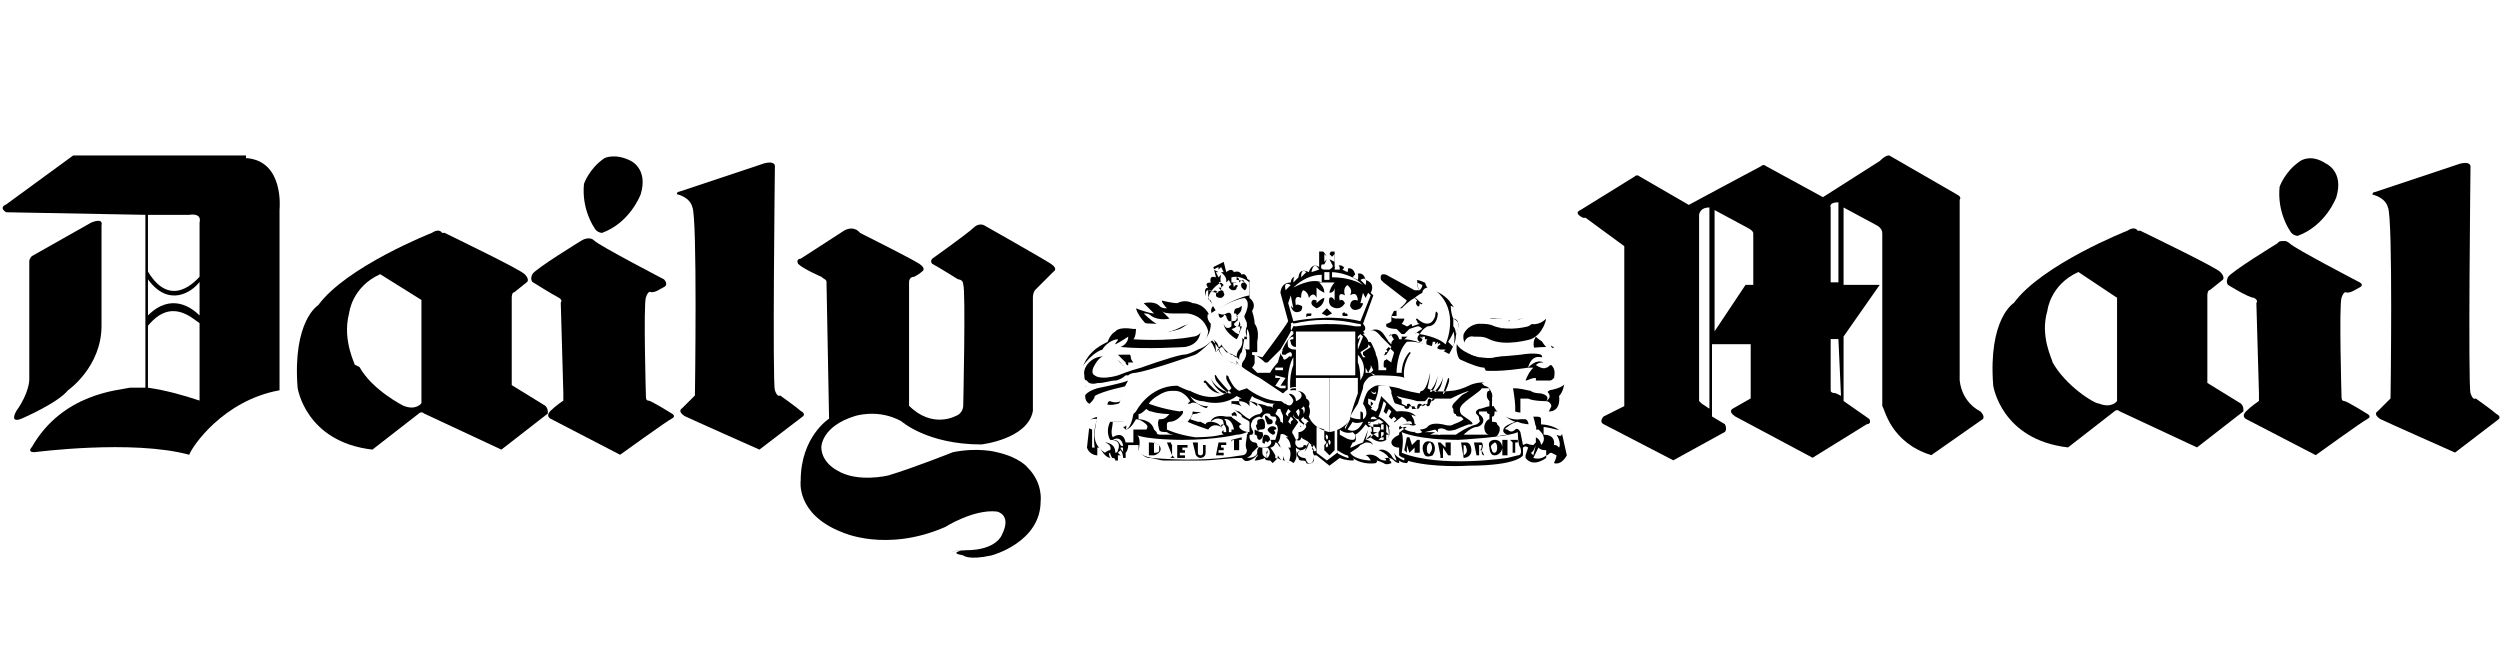
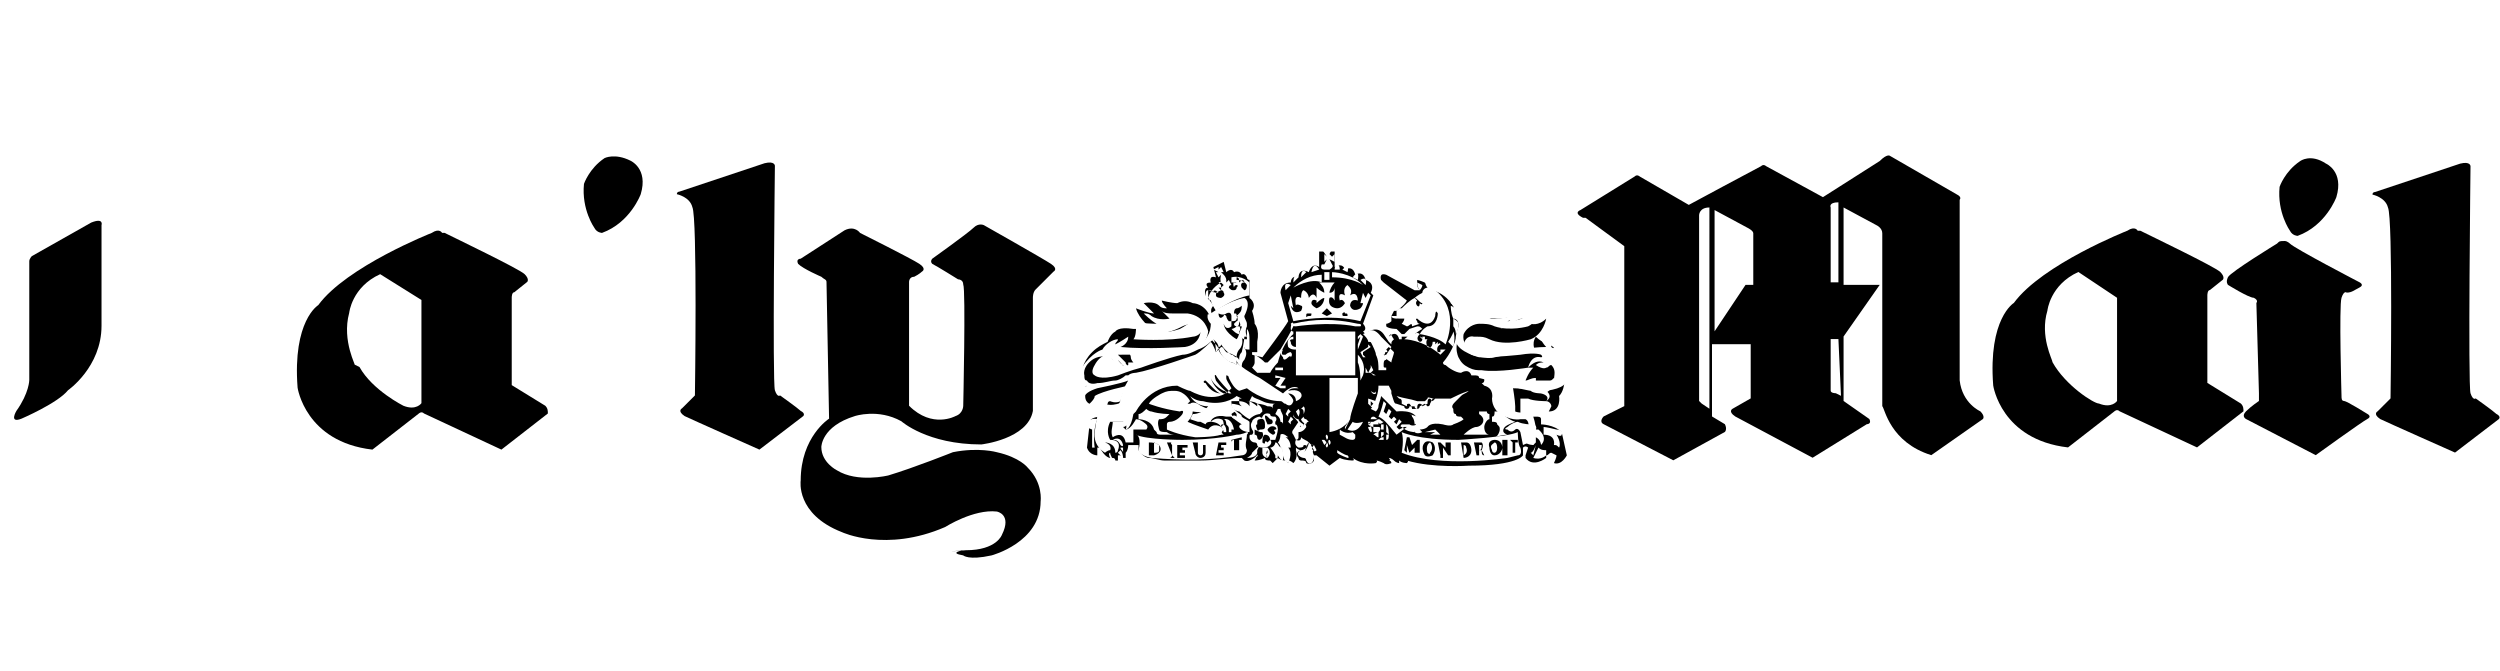
<svg xmlns="http://www.w3.org/2000/svg" version="1.1" id="Layer_1" x="0px" y="0px" viewBox="0 0 96.9 26" style="enable-background:new 0 0 96.9 26;" xml:space="preserve">
  <style type="text/css">
	.st0{fill-rule:evenodd;clip-rule:evenodd;fill:#FFFFFF;}
	.st1{fill:#404041;}
	.st2{fill:#009AFF;}
	.st3{fill:#122361;}
	.st4{fill:#EF6D26;}
	.st5{fill:#D32229;}
	.st6{fill:#919094;}
	.st7{fill:#DD052C;}
	.st8{fill:#D6392F;}
	.st9{fill:#FFFFFF;}
	.st10{fill:#E41C29;}
	.st11{fill:#110F0D;}
	.st12{fill:#B2C9D9;}
	.st13{fill:#00417B;}
	.st14{fill:#EBBDA7;}
	.st15{fill:#0C0E0F;}
</style>
  <g id="Export">
    <g id="news">
      <rect id="Rectangle" x="-272" y="-13" class="st0" width="1408" height="52" />
      <g id="daily-mail" transform="translate(256, 0)">
        <g transform="translate(16, 19)">
          <g id="Group-40" transform="translate(41.73, 3.649)">
            <path id="Shape_23_" d="M-256.1-6.7L-256.1-6.7c0,0.1,0.1,0.1,0.1,0.1l0,0v0.2c-0.1,0-0.2,0.2-0.2,0.3c0,0.2,0.1,0.3,0.2,0.3       l0,0l-0.2,0c-0.2,0-0.4,0-0.6,0l-0.2,0c0,0,0.3-0.3,0.5-0.3c0,0,0.1,0,0.2-0.1c0,0,0.2-0.2-0.1-0.4c0,0,0-0.1,0-0.1       C-256.3-6.7-256.2-6.7-256.1-6.7L-256.1-6.7z M-255.6-6.8c0.1,0.2,0.3,0.4,0.6,0.5c0,0-0.3,0.1-0.4,0.2c0,0-0.2,0.2,0.1,0.3       c0,0-0.2,0-0.5,0.1c0.1,0,0.2-0.2,0.2-0.3c0-0.1,0-0.1-0.1-0.2c0-0.1-0.1-0.1-0.2-0.1l0,0v-0.2c0.1,0,0.1-0.1,0.1-0.2       c0,0,0,0,0,0l0,0v0H-255.6z M-259.6-7C-259.6-7-259.6-7-259.6-7l0.3,0.1c0,0.1,0.1,0.1,0.1,0.1c0,0,0.1,0,0.1-0.1l0.2,0       c0,0.1,0.1,0.1,0.1,0.1c0.1,0,0.1-0.1,0.1-0.1l0.2-0.1c0,0,0.1,0.1,0.1,0.1c0.1,0,0.1-0.1,0.1-0.1l0.1-0.2c0.2,0,0.5,0,0.7,0       c0.2-0.1,0.4-0.2,0.7-0.3c-0.1,0.1-0.2,0.1-0.3,0.2c-0.1,0.1-0.1,0.1-0.2,0.2c-0.1,0.1-0.2,0.2-0.1,0.3c0,0.1,0,0.2,0.1,0.2       c0,0.1,0.1,0.1,0.2,0.1l0.1,0.1c-0.1,0.1-0.4,0.2-0.4,0.2c-0.1,0.1-0.4,0-0.4,0c-0.5-0.1-0.6,0.1-0.6,0.1       c-0.1,0.1-0.3,0.1-0.3,0.1l0.1,0.1c-0.2,0.1-0.3,0-0.3,0c0-0.2,0.1-0.5,0.1-0.5c-0.1-0.4-0.8-0.3-0.8-0.3l-0.2-0.2l0,0       l-0.4-0.4c0,0.1-0.1,0.3-0.1,0.4c0,0.1-0.1,0.2-0.1,0.2l-0.2-0.1c0,0,0.1-0.1,0.1-0.1c0.1-0.3,0.2-0.5,0.2-0.8       c0.1,0,0.1,0,0.2,0c0,0,0.1,0,0.1,0c0,0,0.1,0,0.1,0l0.1,0.2c0,0,0,0.1,0,0.1C-259.7-7.1-259.7-7-259.6-7L-259.6-7z        M-258.1-7.2l-0.1,0.1c0,0-0.1-0.1-0.1-0.1c-0.1,0-0.1,0.1-0.1,0.2c0,0,0,0,0,0l-0.2,0.1c0-0.1-0.1-0.1-0.1-0.1       c-0.1,0-0.1,0.1-0.1,0.2l-0.2,0c0,0,0,0,0,0c0-0.1-0.1-0.2-0.1-0.2c-0.1,0-0.1,0-0.1,0.1l-0.2-0.1c0,0,0,0,0-0.1       c0-0.1-0.1-0.1-0.1-0.1c0,0,0,0,0,0l-0.1-0.1l0,0c0.3,0.1,0.5,0.1,0.8,0.2h0.3l0.1-0.1C-258.4-7.3-258.3-7.2-258.1-7.2       L-258.1-7.2z M-259.7-9.5C-259.7-9.5-259.7-9.5-259.7-9.5L-259.7-9.5C-259.7-9.4-259.7-9.5-259.7-9.5c-0.1,0.1-0.1,0.1-0.1,0.2       l0,0l-0.1-0.1l0,0l-0.2-0.3c-0.3-0.4-0.7,0-0.7,0l-0.1-0.1c0.2-0.1,0-0.3,0-0.3l0.4-1.1l-0.1-0.1c0.2-0.4-0.2-0.5-0.2-0.5       c-0.1-0.4-0.4-0.2-0.4-0.2c-0.1-0.4-0.4-0.2-0.4-0.2c-0.1-0.3-0.4-0.1-0.4-0.1l0-0.6l-0.3,0l-0.3,0l0,0.6       c-0.3-0.2-0.4,0.2-0.4,0.2c-0.4-0.2-0.4,0.2-0.4,0.2c-0.3-0.1-0.3,0.2-0.3,0.2c-0.4,0-0.4,0.4-0.4,0.4l0.3,1.1       c-0.1,0.2-1,1.4-1,1.4l-0.4-0.1l0-0.1c0,0,0.1,0,0.2,0c0-0.1,0-0.4,0-0.4c0.1-0.5-0.1-0.7-0.1-0.7c0-0.2-0.1-0.5-0.1-0.5       c0.2-0.3-0.1-0.5-0.1-0.5l0-0.1l0-0.6c-0.1,0-0.1-0.1-0.1-0.1c-0.1-0.2-0.2-0.1-0.2-0.1c-0.1-0.2-0.3-0.1-0.3-0.1       c-0.1-0.2-0.3,0-0.3,0l-0.1-0.4l-0.4,0.2l0.1,0.4c-0.3-0.1-0.2,0.2-0.2,0.2c-0.3,0-0.1,0.2-0.1,0.2c-0.2,0-0.1,0.3-0.1,0.3       l0.3,0.4c-0.2,0.2,0,0.4,0,0.4c0.1,0.1,0.1,0.1,0.1,0.1c-0.1,0.4,0,0.7,0,0.7c-0.2,0.2-0.4,0.4-0.7,0.5       c-0.2,0.1-0.4,0.2-0.6,0.2c-0.5,0.1-1.6,0.5-1.6,0.5c-0.4,0.1-0.9,0.3-0.9,0.3c-0.7,0.2-0.9,0-0.9,0c-0.2-0.1,0-0.4,0-0.4       c0.1-0.2,0.3-0.4,0.5-0.4c0.1,0.1,0.2,0.2,0.4,0.3c0.2,0.2,0.4,0.1,0.4,0.1l0-0.1c0.1,0,0.1,0,0.2,0c0,0-0.1-0.1-0.1-0.2       c0-0.1-0.1-0.2-0.1-0.2l1.9-0.1c0.1,0,0.1,0,0.2,0c0.6-0.1,0.8-0.3,0.8-0.3c0.4-0.4,0.3-0.9,0.3-0.9c-0.2-0.6-0.7-0.6-0.7-0.6       c-0.2-0.1-0.4-0.1-0.6,0c-0.2,0-0.6-0.1-0.6-0.1c0,0.1,0.2,0.3,0.2,0.3c-0.1,0-0.2,0-0.3-0.1c-0.2-0.2-0.6-0.1-0.6-0.1       c0.1,0.1,0.4,0.4,0.4,0.4c-0.2,0-0.7-0.2-0.7-0.2c0.1,0.4,0.6,0.8,0.6,0.8c0.4,0.2,0.8,0.1,1.1,0c0.2-0.1,0.3-0.2,0.5-0.3       c0.1-0.1,0.3,0,0.4,0.1c0,0,0,0,0,0c0,0.5-0.4,0.5-0.4,0.5c-1,0.2-2.3,0.1-2.3,0.1c0.1-0.1,0.1-0.4,0.1-0.4l-0.1,0       c-0.6-0.1-0.7,0.1-0.7,0.1c-0.2,0.1-0.3,0.4-0.3,0.4c-0.2,0.1-0.4,0.2-0.6,0.4c-0.4,0.4-0.4,0.8-0.4,0.8c0,0.5,0.2,0.6,0.2,0.6       c-0.2,0.5,0.1,0.6,0.1,0.6c0.1-0.1,0.2-0.2,0.2-0.3c0.3-0.2,1.3-0.4,1.3-0.4c-0.2,0.1-0.3,0.6-0.3,0.6c-0.2,0.1-0.4,0-0.4,0       c-0.1,0-0.1,0.1-0.1,0.1l-0.1,0.2l-0.1,0.3c-0.6,0-0.5,0.3-0.5,0.3l-0.1,0.9c0.1,0.3,0.4,0.3,0.4,0.3v-0.3h0.1       c0.2,0.4,0.4,0.4,0.4,0.4h0.1c0.1,0,0.1,0.1,0.1,0.1l0.1,0l0-0.2l0.1,0c0.1,0,0.1,0.1,0.1,0.1h0.1c0-0.1,0-0.1,0-0.2       c0.1-0.1,0.1-0.3,0.1-0.3c0.1,0,0.3,0,0.4,0l0,0.2c0.2,0.3,0.4,0.3,0.4,0.3c0.2,0,0.4,0.1,0.6,0.1c0.4,0,0.9,0,1.4,0       c0.5,0,1.1-0.1,1.6-0.1c0.1,0.1,0.1,0.1,0.1,0.1c0.2,0.1,0.5-0.2,0.5-0.2l-0.1,0.2c0.2,0,0.4-0.1,0.4-0.1       c0,0.1,0.1,0.1,0.2,0.1l0,0l0.1,0.1c0.1-0.1,0.2-0.2,0.2-0.2c0.1,0.1,0.3,0.1,0.3,0.1l0.1,0.1l0-0.1c0.1,0,0.2,0.1,0.2,0.1       c0.2-0.2,0.1-0.5,0.1-0.5l0,0.1l0-0.2c0.1,0.1,0.2,0.1,0.2,0.1c-0.3,0.1-0.1,0.3-0.1,0.3c0,0.1,0.1,0.1,0.1,0.1       c0.1,0,0.2,0,0.2,0.1c0.2,0.1,0.3-0.1,0.3-0.1l0-0.2c0-0.1,0-0.2,0-0.2l0,0.2l0.1,0l0.5,0.4l0.4-0.3c0.2,0.1,0.5,0.1,0.5,0.1       c0.1,0,0-0.1,0-0.1c0.4,0.3,0.9,0.2,0.9,0.2c0.1-0.1,0-0.1,0-0.1c0.1,0,0.3,0.1,0.3,0.1c0.1,0.1,0.3,0,0.3,0c0,0,0-0.1-0.1-0.1       c0.1,0,0-0.1,0-0.1c0.1,0,0.2,0.1,0.2,0.1c0.1,0.1,0.2,0.1,0.2,0.1l0-0.1c0.1,0.1,0.3,0.1,0.3,0.1c0.1-0.1,0-0.1,0-0.1       c1,0.3,2.4,0.2,2.4,0.2c1.9,0,2.1-0.4,2.1-0.4c0,0,0-0.1,0-0.2v-0.1c0.1-0.1,0.2,0,0.2,0l-0.1,0.3l0,0.1c0.3,0.4,0.8,0,0.8,0       v-0.1c0.1,0,0.1-0.1,0.2-0.1l0.2,0.1c0,0.1-0.1,0.3-0.1,0.3c0.3,0.1,0.5-0.3,0.5-0.3l-0.2-0.9c-0.3-0.3-0.8-0.3-0.8-0.3l0-0.2       c0-0.1-0.1-0.1-0.2-0.1l-0.1,0l-0.1,0c-0.1,0-0.4,0-0.4,0v0l0-0.3v-0.3l0-0.1l0.3,0c0.2,0.1,0.7,0.1,0.7,0.1       c0.1,0,0.2,0.1,0.2,0.2l-0.1,0.2c0.5,0,0.4-0.6,0.4-0.6c0.3-0.3,0.2-1,0.2-1c0-0.2-0.1-0.3-0.1-0.3l0,0c0-0.5-0.5-0.7-0.5-0.7       c0,0-0.1-0.1-0.2-0.1c-0.1,0-0.3-0.2-0.3-0.2c-0.2,0.3,0,0.6,0,0.6c-0.3-0.1-1.6,0.2-1.6,0.2c-0.3,0.1-0.9-0.1-0.9-0.1       c-0.3-0.2-0.3-0.4-0.3-0.4c0.1-0.4,0.4-0.3,0.4-0.3h0.1c0.2,0,0.3,0,0.5,0.1c0.6,0.3,1.6,0,1.6,0c0.5-0.2,0.6-0.8,0.6-0.8       c-0.3,0.3-0.6,0.2-0.6,0.2c-0.1,0-0.1,0-0.2,0.1c0.1-0.2,0.3-0.3,0.3-0.3c-0.4-0.1-0.7,0.1-0.7,0.1c-0.2,0.2-0.6,0.3-0.6,0.3       c0.3-0.1,0.5-0.5,0.5-0.5c-0.2,0.1-0.6,0.1-0.6,0.1c-0.6-0.1-1.2,0.4-1.2,0.4c-0.6,0.5-0.3,1.1-0.3,1.1       c0.1,0.2,0.2,0.3,0.4,0.4c0.2,0.1,0.3,0.1,0.5,0.1c0.6,0.1,1.8-0.1,1.8-0.1c0.1,0,0.2,0,0.2,0c-0.2,0.2-0.3,0.5-0.3,0.5       c0.1,0,0.2-0.1,0.4-0.1l0,0.1c0.2,0,0.3,0,0.5,0c0.1,0,0.1,0,0.2-0.1c0.2,0.2-0.2,0.5-0.2,0.5c-0.2,0.2-0.6,0-0.6,0       c-0.2-0.1-0.8-0.1-0.8-0.1c-0.1-0.1-1.3-0.4-1.3-0.4c0-0.1-0.1-0.1-0.2-0.1l-0.1,0c-0.1-0.3-0.4-0.1-0.4-0.1       c-0.2,0-0.5-0.2-0.6-0.3c0,0-0.1,0-0.1-0.1c0.6-0.7,0.6-1.5,0.6-1.5c-0.1-1.1-1-1.3-1-1.3c-0.1-0.3-0.6-0.4-0.6-0.4l0,0.1       l0,0.1c0,0.1,0.1,0.2,0.1,0.2l-0.2,0l-1.1-0.6c-0.3-0.1-0.2,0.2-0.2,0.2l0.1,0.1l0.9,0.7c-0.1,0.2-0.4,0.4-0.4,0.4l-0.1,0       l-0.1,0.2l0,0.2c-0.1,0.1-0.2,0.1-0.2,0.1l0,0.1c0.1,0.1,0.4,0.1,0.4,0.1l0.2,0.2c0,0,0.1,0,0.1,0l0.2-0.2l0.3-0.1       c0.1,0,0.1,0,0.2,0.1c-0.2,0.1-0.4,0.3-0.4,0.3c-0.1,0-0.4,0-0.4,0l0,0.1l0,0l-0.1,0c-0.1-0.4-0.4-0.1-0.4-0.1       C-259.8-9.8-259.8-9.6-259.7-9.5L-259.7-9.5z M-265.8-7.3l0.2,0.1h-0.1v0.1c-0.1,0-0.2,0-0.3,0c0,0.1,0,0.2,0.1,0.3       c0,0,0.1,0.1,0.1,0.1c-0.1,0-0.2,0.1-0.2,0.1l0,0l0.1,0.2c0,0-0.1-0.1-0.1-0.1c-0.1,0-0.1,0-0.2,0c-0.4-0.1-0.6,0.1-0.6,0.2       l0,0c-0.2,0-0.2,0.1-0.2,0.1l0,0l-0.2-0.1l-0.1,0l-0.3-0.1l0.1-0.2c0.2,0,0.4-0.1,0.5-0.2l0,0c0,0,0.1-0.1,0.1-0.1       c-0.5,0-0.7-0.4-0.7-0.4c0.1,0.1,0.3,0.2,0.5,0.2C-266.4-6.9-265.9-7.2-265.8-7.3L-265.8-7.3z M-269.3-6.8c0,0,0.1,0.1,0.2,0.1       l0,0c0.3,0.1,0.7,0.1,0.7,0.1c0,0-0.1,0.1-0.1,0.1c-0.1,0.1-0.2,0.1-0.3,0.1c-0.1,0.1,0,0.4,0,0.4c0,0.1,0.2,0.1,0.3,0.1       c0.1,0.1,0.3,0.1,0.3,0.1c-0.2,0-0.3,0-0.5,0c-0.1,0-0.2,0-0.2-0.1L-269-6c-0.1-0.4-0.6-0.4-0.6-0.4l0-0.2       C-269.5-6.6-269.4-6.7-269.3-6.8C-269.4-6.8-269.4-6.8-269.3-6.8z M-265.2-7.3c0.1,0.1,0.2,0.1,0.4,0.2       c0.2,0.1,0.4,0.1,0.5,0.1c0,0-0.1,0-0.1,0.1c0,0,0,0.1,0,0.1c0-0.1-0.1-0.1-0.2-0.1l0,0C-264.8-7-265-7-265-7l0,0V-7       c-0.1-0.1-0.4-0.1-0.4-0.1l0,0v0l0.1,0L-265.2-7.3z M-260.6-9.4c0,0,0.1,0,0.2,0.1l0,0c0,0.1,0.1,0.1,0.1,0.2       c0.1,0.1,0.1,0.1,0.2,0.2c0,0,0.1,0.1,0.1,0.1l0,0l0,0.1c0,0,0,0,0,0c-0.1,0-0.1,0.1-0.1,0.2c0,0.1,0,0.1,0.1,0.1l0,0l0,0.1       l-0.1,0l-0.2,0c0-0.2,0-0.4-0.1-0.6C-260.4-9-260.5-9.2-260.6-9.4z" />
            <path id="Path_36_" d="M-264.6-7.9l0.2,0.2c0-0.2,0-0.6,0-0.6c-0.2,0.1-0.2,0.3-0.2,0.3l-0.2,0L-264.6-7.9L-264.6-7.9z" />
            <path id="Path_37_" class="st0" d="M-266.7-12.2l0.2-0.1v0.1l0.1-0.1l0.1,0.2l-0.1,0l0.1,0.1c0.1,0.1,0.1,0.2,0.1,0.2l-0.1,0.1       c-0.2,0.1-0.1-0.3-0.1-0.3l-0.1,0.1l-0.1-0.2h0.1L-266.7-12.2L-266.7-12.2z" />
            <path id="Shape_24_" class="st0" d="M-266.9-11.4c0.2,0,0.2,0.1,0.2,0.1c0-0.2,0.2,0,0.2,0c-0.1,0-0.1,0-0.1,0.1       c0,0.1,0.2,0.1,0.2,0.1c0.2-0.1,0.1-0.2,0.1-0.2c0-0.1-0.1-0.1-0.1-0.1l-0.1-0.1l0.1,0v-0.1l-0.1-0.1l0.3-0.1l0,0.1l0,0       l0.1-0.1l0.1,0.2c-0.1,0-0.1,0.1-0.1,0.1c0.1,0.1,0.1,0.1,0.2,0.1c0,0,0.1,0,0.1-0.1c0.1-0.1,0-0.1,0-0.1       c-0.1,0-0.1,0.1-0.1,0.1c-0.1-0.3,0.1-0.2,0.1-0.2c0-0.1,0-0.2,0-0.2c0.1,0,0.1,0.1,0.1,0.2c0.2-0.2,0.2,0,0.2,0       c-0.2,0-0.1,0.2-0.1,0.2c0.1,0.1,0.1,0.1,0.1,0.1c0.1,0,0.1-0.2,0.1-0.2c-0.1-0.2-0.4-0.2-0.4-0.2l0,0.1l-0.2,0l0-0.1l0,0v-0.1       c0.4-0.1,0.7,0.2,0.7,0.2l0,0.5c-0.6,0.1-1.3,0.6-1.3,0.6l-0.3-0.5c0.1-0.4,0.5-0.6,0.5-0.6l0.1,0.1l-0.1,0.1l0,0.1l-0.2,0.1       L-266.9-11.4c-0.1,0-0.1,0.1-0.1,0.3l0.1,0.2c0.2,0.1,0.1-0.1,0.1-0.1c-0.1-0.1-0.1,0.1-0.1,0.1c-0.1-0.2,0-0.2,0-0.2       C-266.9-11.2-266.9-11.4-266.9-11.4L-266.9-11.4z M-271.2-6.4c-0.2,0.5-0.1,1.1-0.1,1.1h-0.1v-0.7c-0.3-0.1-0.2-0.2-0.2-0.2       C-271.5-6.5-271.2-6.4-271.2-6.4z M-270.7-5.1c0,0.1,0.1,0.2,0.1,0.3c0-0.1-0.1-0.1-0.1-0.1C-270.8-5.1-270.7-5.1-270.7-5.1       L-270.7-5.1z M-270.4-5.1c0,0,0.1-0.1,0.1-0.1c0.1,0.1,0.1,0.3,0.1,0.3C-270.3-5-270.3-5-270.4-5.1L-270.4-5.1z M-270.6-5.6       c0.1,0,0.2,0,0.3,0.2c0.1,0.1,0.1,0,0.1,0C-270.3-5.8-270.6-5.6-270.6-5.6L-270.6-5.6z M-270.3-5.3c0,0,0.1,0,0.1,0       c0,0.1,0,0.2,0,0.2C-270.2-5.2-270.3-5.2-270.3-5.3L-270.3-5.3L-270.3-5.3z" />
            <path id="Shape_25_" class="st0" d="M-270.1-5.5c-0.1-0.5-0.5-0.2-0.5-0.2c-0.1-0.2,0-0.4,0-0.6c0.2,0,0.3,0,0.5,0       c0.1,0,0,0,0,0c0.1,0.2-0.1,0.2-0.1,0.2c0.1,0.1,0.1,0.1,0.1,0.1c0.2,0,0.4-0.4,0.4-0.4c0.2,0,0.4,0.2,0.4,0.2       c0.1,0.1,0,0.2,0,0.2c-0.2,0-0.5,0-0.5,0c0,0,0,0.1,0,0.1c0,0.1,0,0.4,0,0.4C-269.8-5.5-270-5.5-270.1-5.5z M-269.2-7       c0.1-0.2,0.5-0.4,0.5-0.4c0.2-0.1,0.3-0.1,0.5-0.1c0.4,0,0.6,0.4,0.6,0.4l-0.1,0.1l0.1,0c0.1-0.1,0.3,0,0.3,0       c0.1,0.1,0.4,0.2,0.4,0.2c-0.1,0.2-0.6,0.1-0.6,0.1c0,0.2-0.2,0.4-0.2,0.4c0.2,0.1,0.8,0.3,0.8,0.3c0.2-0.3,0.5-0.1,0.5-0.1       c0,0,0.1,0.1,0.1,0.1c-0.1,0.1-0.1,0.2-0.1,0.2c-0.3,0.1-1,0.1-1,0.1c-0.7-0.1-1.1-0.3-1.1-0.3c0,0,0,0,0,0c0,0,0,0,0-0.1       l0-0.1c0-0.1,0.1-0.1,0.1-0.1c0.3,0,0.5-0.3,0.5-0.3c0.1-0.2-0.1-0.1-0.1-0.1C-268.7-6.8-269.2-7-269.2-7L-269.2-7z" />
            <path id="Shape_26_" class="st0" d="M-266.8-6.3c0.2-0.2,0.4-0.1,0.4-0.1c0.1,0,0.1,0.2,0.1,0.2c-0.1,0-0.1,0-0.1,0.1       C-266.5-6.3-266.8-6.3-266.8-6.3L-266.8-6.3z M-266.5-5.8c0-0.1,0-0.1,0.1-0.1c0,0,0.1,0.1,0.1,0.1       C-266.4-5.8-266.4-5.8-266.5-5.8L-266.5-5.8z M-266.4-6.1c0.1,0.1,0.1,0.2,0.1,0.2l0.1,0c0-0.1,0-0.2-0.1-0.3       C-266.3-6.2-266.4-6.1-266.4-6.1L-266.4-6.1z M-266.3-6.4c0.1,0,0.1,0.2,0.1,0.2c0.1,0.1,0.1,0.1,0.1,0.2c0.1,0,0.1,0,0.2,0       C-266-6.5-266.3-6.4-266.3-6.4L-266.3-6.4z M-266.1-6l0,0.1l0.1,0c0,0,0-0.1,0-0.1C-266-6-266-6-266.1-6L-266.1-6z M-265.1-8.9       c0,0.1,0,0.3,0,0.3c0,0.1-0.1,0.2-0.1,0.2l0.2,0.2l0.5,0c0.1-0.2,0.3-0.4,0.3-0.4c0.2-0.8,0.6-1.1,0.6-1.1v-0.1       c-0.1,0-0.1-0.1-0.1-0.1c0-0.1,0-0.2,0.1-0.2c0.1,0.1,0.1,0,0.1,0c0,0,0,0-0.1,0l0,0.1l-0.1,0.2c-0.1,0.2-0.4,0.7-0.4,0.7       c-0.1,0.1-0.5,0.5-0.5,0.5l-0.1,0C-264.9-8.8-265.1-8.9-265.1-8.9L-265.1-8.9z M-264.3-6.6l0.1-0.2l0.1,0       c0,0.1,0.1,0.2,0.1,0.3l0,0.3c0-0.1-0.1-0.1-0.1-0.1C-264.1-6.5-264.3-6.6-264.3-6.6L-264.3-6.6z M-264.9-5.4L-264.9-5.4       l-0.3,0.3c0,0.1-0.2,0.2-0.2,0.2c0.4,0,0.4-0.2,0.4-0.2c0,0.1,0,0.1-0.1,0.2C-264.9-5-265-5-265-5c0-0.1,0-0.1,0-0.1       c0,0,0-0.1,0-0.1C-264.9-5.4-264.9-5.4-264.9-5.4L-264.9-5.4z M-264.8-5.3c0.1,0,0.2,0,0.2,0c0.2,0.2,0,0.4,0,0.4       c-0.1-0.1,0-0.2,0-0.2c0-0.1,0-0.1,0-0.1c-0.1,0.1,0,0.3,0,0.3c-0.1,0-0.2-0.1-0.2-0.2C-264.8-5.1-264.8-5.2-264.8-5.3       L-264.8-5.3z M-263.3-6.8l0.1-0.1c0.1,0.1,0,0.3,0,0.3C-263.2-6.7-263.2-6.8-263.3-6.8L-263.3-6.8z M-263.5-6.7       c0,0,0.1-0.1,0.1-0.1c0.1,0.1,0,0.3,0,0.3c-0.1,0,0,0,0,0L-263.5-6.7z" />
-             <path id="Shape_27_" class="st0" d="M-263.5-8v0.5c0.4,0,0.4,0.3,0.4,0.3c0.2,0.1,0.1,0.3,0.1,0.3c0.1,0.2,0,0.4,0,0.4       c0.2,0.5,0.8,0.6,0.8,0.6l0-2.1L-263.5-8z M-263.6-8.8l0,0.3c-0.2,0.5-0.1,1.1-0.1,1.1c0,0-0.1,0-0.1,0.1       C-263.9-8.4-263.6-8.8-263.6-8.8L-263.6-8.8z M-262.7-6.1l0,1l0.4,0.3l0.4-0.3V-6l-0.1,0v0.8l-0.2,0.2l-0.2-0.2V-6L-262.7-6.1z       " />
            <path id="Shape_28_" class="st0" d="M-262.3-5.6C-262.3-5.6-262.2-5.7-262.3-5.6c0.1-0.1,0-0.2,0-0.2       C-262.3-5.8-262.4-5.8-262.3-5.6C-262.4-5.7-262.3-5.6-262.3-5.6z M-262.2-5.4C-262.2-5.4-262.1-5.5-262.2-5.4       c0.1-0.1,0-0.2,0-0.2C-262.2-5.6-262.3-5.6-262.2-5.4C-262.3-5.5-262.2-5.4-262.2-5.4L-262.2-5.4z M-262.3-5.3       C-262.3-5.3-262.2-5.3-262.3-5.3c0.1-0.1,0-0.2,0-0.2C-262.3-5.4-262.4-5.4-262.3-5.3C-262.4-5.3-262.3-5.3-262.3-5.3       L-262.3-5.3z M-262.4-5.4C-262.4-5.4-262.3-5.5-262.4-5.4c0.1-0.1,0.1-0.1,0-0.2c0,0-0.1,0-0.1,0       C-262.5-5.6-262.5-5.6-262.4-5.4C-262.5-5.5-262.4-5.4-262.4-5.4L-262.4-5.4z M-263.6-6.5c0-0.1,0-0.1,0-0.1       c0,0.1,0.1,0.2,0.2,0.2v0c0,0.1,0.2,0.2,0.2,0.2c0,0,0,0,0,0.1c0,0,0,0-0.1,0C-263.4-6.3-263.5-6.4-263.6-6.5L-263.6-6.5z        M-263.3-6.4c0,0,0.1-0.1,0.1-0.1c0,0.1,0.1,0.1,0.1,0.1l0,0l0.1,0.1c-0.1,0-0.1,0.1-0.1,0.1C-263.3-6.3-263.3-6.4-263.3-6.4       L-263.3-6.4z M-263.8-6.3l0.1,0.1c0,0,0-0.1,0-0.1l0.1-0.1l-0.1-0.1L-263.8-6.3C-263.8-6.4-263.8-6.3-263.8-6.3L-263.8-6.3z        M-263.9-6.6l0.1,0.1c0-0.1,0-0.1,0-0.1l0.1-0.1l-0.1-0.1L-263.9-6.6z M-264.3-8.1v0.1l0,0l0.2,0l-0.2,0.3l0.2,0.1h0.2v-0.1       h-0.2l0.2-0.3V-8l0,0L-264.3-8.1L-264.3-8.1L-264.3-8.1z M-264.3-8.4l0,0.1l0,0l0.3,0l0,0.1l0-0.2h-0.1L-264.3-8.4L-264.3-8.4       L-264.3-8.4z M-264-9.1L-264-9.1L-264-9.1c-0.1,0.2,0,0.2,0,0.2c0.1,0,0.1,0,0.1,0c0.1-0.1,0.2-0.1,0.2-0.1       c0.1,0.1,0,0.2,0,0.2l0,0.1l0,0l-0.1,0l0.1,0c0,0,0-0.1,0-0.1c0-0.1-0.1,0-0.1,0c-0.2,0.2-0.2,0-0.2,0       C-264.2-9-264-9.1-264-9.1L-264-9.1z M-263.6-9.6v0.1c-0.2,0-0.1,0.1-0.1,0.1c0,0.2,0.2,0.2,0.2,0.2v0.1c-0.1,0-0.2,0-0.3-0.1       C-263.9-9.6-263.6-9.6-263.6-9.6L-263.6-9.6z M-263.5-8.1h1.2v-1.7l-1.2,0L-263.5-8.1z M-263.6-11.5c0.3-0.3,0.7-0.5,1.1-0.5       v0.3C-262.9-11.9-263.6-11.5-263.6-11.5L-263.6-11.5z M-262.1-12.1v0.2c0.8,0,1.2,0.3,1.2,0.3       C-261.4-12.1-262.1-12.1-262.1-12.1L-262.1-12.1z M-262.4-12.1v0.3h0.2v-0.3H-262.4z M-263.9-11.4c-0.1-0.4,0.2-0.2,0.2-0.2       L-263.9-11.4z M-263.6-11.7c0-0.4,0.2-0.2,0.2-0.2L-263.6-11.7z M-263.3-11.9c0-0.4,0.2-0.2,0.2-0.2L-263.3-11.9z M-262.9-12.1       c0.1-0.5,0.3-0.1,0.3-0.1L-262.9-12.1z M-262.5-12.4h0.4c0.1,0.1-0.1,0.2-0.1,0.2c-0.1,0-0.2,0-0.2,0       C-262.6-12.2-262.5-12.4-262.5-12.4L-262.5-12.4z M-262.5-13h0.4l-0.1,0.2l0.1,0.1l0.1-0.1l0,0.3l-0.2-0.1l0.1,0.2l-0.3,0       l0.1-0.2l0,0l-0.1,0.1l0-0.3l0.1,0.1l0,0L-262.5-13L-262.5-13z M-261-11.8l0.2,0.2C-260.7-12-261-11.8-261-11.8L-261-11.8z        M-261.1-11.8l-0.2-0.1C-261-12.3-261.1-11.8-261.1-11.8L-261.1-11.8z M-261.7-12.2l0.2,0.1C-261.4-12.5-261.7-12.2-261.7-12.2       L-261.7-12.2z M-261.8-12.2c0-0.2-0.1-0.2-0.1-0.2c-0.1,0-0.1,0.2-0.1,0.2L-261.8-12.2L-261.8-12.2z M-263.6-10.1       c0.8-0.2,1.6-0.2,2.5,0c0.2,0,0.1,0.1,0.1,0.1c-0.1,0-0.2,0-0.2,0c-1-0.2-2.3,0-2.3,0c-0.2,0-0.2-0.1-0.2-0.1       C-263.6-10.2-263.6-10.1-263.6-10.1L-263.6-10.1z M-262.3-9.8v1.7h1.1l0-1.7H-262.3z M-261.1-8h-1.1l0,2.1       c0.6-0.1,0.8-0.5,0.8-0.5c0-0.2,0.3-1,0.3-1L-261.1-8L-261.1-8z M-261.8-6v0.2c0.2,0.1,0.3,0.2,0.5,0.2c0,0,0.1,0,0.1-0.1       s0-0.1,0-0.1c0,0-0.1-0.1-0.1-0.1C-261.6-5.8-261.8-6-261.8-6L-261.8-6z M-261.4-6.4L-261.4-6.4l-0.2,0.4l0-0.1L-261.4-6.4       L-261.4-6.4z M-261.3-6.3l-0.2,0.3c0.4,0.2,0.6-0.3,0.6-0.3C-261.2-6.2-261.3-6.3-261.3-6.3L-261.3-6.3z M-261.1-8.9v0.3       c0.1,0.2,0.1,0.7,0.1,0.7l0.1-0.2C-260.8-8.4-260.9-8.7-261.1-8.9L-261.1-8.9z M-261.9-5.2v0.1c0.1,0.1,0.4,0.2,0.4,0.2       c0.1,0,0-0.1,0-0.1C-261.6-5-261.9-5.2-261.9-5.2z" />
-             <path id="Shape_29_" class="st0" d="M-261.4-5.3l0.1-0.2c0.2,0,0.1-0.3,0.1-0.3c0.2-0.1,0.4-0.4,0.4-0.4l0.1,0.1l0.1,0.2       c0,0.1,0.1,0.1,0.1,0.1l-0.1,0.1v-0.1l-0.2,0.2l0.1-0.4l-0.2,0.5C-261.2-5.4-261.3-5.3-261.4-5.3L-261.4-5.3z M-261.4-5.1       c0.2,0.3,0.8,0.3,0.8,0.3c-0.1-0.2-0.2-0.2-0.2-0.2c0.3-0.1,0.5,0.1,0.5,0.1c0.1,0.1,0.2,0.1,0.3,0.1c0-0.1-0.1-0.1-0.1-0.1       c0.1,0,0.1,0,0.2,0c-0.1-0.2-0.4-0.3-0.4-0.3c0.3-0.1,0.5,0.2,0.5,0.2c0.1,0.2,0.2,0.2,0.2,0.2l-0.1-0.3       c0.1,0.2,0.4,0.3,0.4,0.3c0,0,0-0.1,0-0.1c-0.1,0-0.2-0.1-0.2-0.1l0-0.3c-0.3,0-0.3-0.2-0.3-0.2c0-0.1,0.1-0.2,0.3-0.3l0-0.3       c0.2-0.2,0.5-0.1,0.5-0.1c0-0.2-0.2-0.1-0.2-0.1c0-0.1-0.2-0.2-0.2-0.2v0l-0.5,0.4c0.1,0.4-0.1,0.5-0.1,0.5       c-0.3,0.2-0.6-0.1-0.6-0.1l-0.2,0.1c0.2,0,0.3,0.2,0.3,0.2l0,0c-0.1-0.1-0.2-0.1-0.3-0.1l-0.2,0.1l-0.1,0.1L-261.4-5.1       L-261.4-5.1z" />
            <path id="Shape_30_" class="st0" d="M-260.3-6.5c0.1-0.2,0.2-0.6,0.2-0.6L-260-7l-0.1,0.3l0.1,0.1l0.1-0.2l0.1,0.1l-0.1,0.2       l0.1,0.1l0.1-0.1l0.1,0.1l-0.1,0.1l0.1,0.1l0.1-0.2l0.1,0.1l-0.2,0.2l0.1,0.1l0.2-0.1l0.1,0l-0.4,0.3       C-260-6.3-260.1-6.4-260.3-6.5z M-258.9-6.2c0.3-0.1,0.1-0.3,0.1-0.3c-0.3-0.1-0.3-0.1-0.3-0.1c0.1,0,0.1,0.1,0.1,0.1       C-258.9-6.4-258.9-6.2-258.9-6.2L-258.9-6.2z M-258.9-5.9l0.1-0.3c-0.2,0.1-0.3,0-0.3,0c-0.2,0-0.3,0-0.3,0       c-0.1,0.1,0,0.1,0,0.1C-259.2-5.9-258.9-5.9-258.9-5.9L-258.9-5.9z M-258.5-5.9L-258.5-5.9l0.4,0l-0.2,0.1l0.4,0l-0.2-0.2       L-258.5-5.9L-258.5-5.9z M-259.5-11.9c0-0.2-0.2-0.4-0.2-0.4c-0.1-0.1-0.2,0-0.2,0c0,0.1,0,0.1,0.1,0.2L-259.5-11.9z        M-259.2-11.7c0-0.1,0-0.2,0-0.2c0-0.1-0.1-0.1-0.1-0.1l-0.2-0.1c0,0.1,0.1,0.2,0.1,0.2L-259.2-11.7L-259.2-11.7z M-259.1-11.9       c0,0.1,0.1,0.2,0.1,0.2l0.2,0.2c0-0.1,0-0.2-0.1-0.4L-259.1-11.9L-259.1-11.9L-259.1-11.9z M-259.6-10.4c0,0-0.1,0-0.2,0       c0,0.1,0.2,0.1,0.2,0.1c0.1,0,0.2-0.1,0.2-0.1v-0.1C-259.4-10.3-259.4-10.3-259.6-10.4L-259.6-10.4z M-259.3-9.5L-259.3-9.5       c0.3-0.2,0.1-0.3,0.1-0.3c0.1,0,0.1,0,0.1,0c0.1-0.1,0.2,0.1,0.2,0.1c0.1-0.1,0.2,0,0.2,0c-0.2,0.2,0,0.3,0,0.3       c0.1,0,0.1-0.1,0.1-0.1c0,0-0.1-0.1-0.1-0.1c0,0,0.1,0,0.1,0.1c0,0,0,0,0-0.1c0,0,0,0,0.1,0c0,0,0,0.1,0,0.1c0,0,0.1,0,0.1,0       c-0.1,0.1,0,0.3,0,0.3c0.2,0.1,0.2-0.2,0.2-0.2c0,0,0.1,0,0.1,0c0,0,0,0.1,0,0.1l0.1-0.1c0,0,0,0.1,0,0.1c0.1-0.1,0.1,0,0.1,0       c-0.2,0.1-0.1,0.3-0.1,0.3c0,0,0.1,0,0.1,0l0-0.1l0.2,0l-0.2,0.2C-258.6-9.5-259.3-9.5-259.3-9.5L-259.3-9.5z M-258.8-11.7       l0.2,0.1c0,0.1-0.1,0.2-0.1,0.2C-258.8-11.5-258.8-11.7-258.8-11.7L-258.8-11.7z M-258-11.6c0.4-0.1,0.6,0.4,0.6,0.4l-0.3-0.1       C-257.8-11.4-257.9-11.5-258-11.6L-258-11.6z M-257.6-11.2c0.1,0.1,0.1,0.2,0.1,0.3c0.1,0.1,0.4,0.3,0.4,0.3       C-257.2-11.1-257.6-11.2-257.6-11.2L-257.6-11.2z M-257.5-10.8c0.5,0.2,0.3,0.7,0.3,0.7c0-0.1-0.1-0.2-0.2-0.2       C-257.5-10.5-257.5-10.8-257.5-10.8L-257.5-10.8z M-257.4-10.3c0,0.1,0,0.2,0,0.3c0.1,0.1,0.1,0.3,0.1,0.3       c0.1-0.1,0.1-0.4,0.1-0.4C-257.2-10.2-257.4-10.3-257.4-10.3L-257.4-10.3z M-257.4-9.8c0,0.1-0.2,0.4-0.2,0.4l0.1,0.1l0.1,0.1       C-257.3-9.6-257.4-9.8-257.4-9.8L-257.4-9.8z M-254.7-5.4l-0.1-0.5C-254.9-6.1-255-6-255-6c-0.1,0.1-0.2,0.1-0.3,0       c-0.2,0,0-0.1,0-0.1c0.1-0.1,0.3-0.2,0.4-0.2c0.2,0.1,0.5,0.1,0.5,0.1c0.3,0,0.2,0.2,0.2,0.2c0,0.2-0.1,0.6-0.1,0.6       C-254.4-5.5-254.5-5.5-254.7-5.4L-254.7-5.4z M-254.2-5.4L-254.2-5.4l-0.1,0.4l-0.1-0.1C-254.3-5.1-254.2-5.4-254.2-5.4z        M-254.1-5.3l-0.2,0.4c0.3,0.1,0.5-0.1,0.5-0.1l0-0.2C-253.9-5.2-254-5.2-254.1-5.3L-254.1-5.3z M-253.5-5.4       c0.1,0,0.1,0,0.2,0.1c0.1-0.2-0.1-0.5-0.1-0.5c0.2,0.1,0.2,0,0.2,0c0.1-0.2-0.2-0.2-0.2-0.2c-0.4-0.1-0.5-0.1-0.5-0.1       c0,0.1,0,0.1,0,0.2c0,0,0,0.1,0,0.1C-253.4-5.8-253.5-5.4-253.5-5.4L-253.5-5.4z M-261.1-9.6v0.1l0.1-0.1l-0.1,0.3l0,0.2       l0.2-0.5l-0.1-0.1L-261.1-9.6z M-261-9L-261-9l0.3-0.2l0-0.1l0.1,0.1h0l-0.3,0.2l0,0.1l0.1,0.1l-0.1,0L-261-9L-261-9z        M-260.8-8.4l0,0.2l0.1,0l0.1,0l0.1,0.1h0.1l-0.2-0.1l0.1-0.1l-0.1-0.2l0,0.1l-0.1,0.2L-260.8-8.4L-260.8-8.4z M-260.6-7.5       C-260.6-7.4-260.6-7.4-260.6-7.5c0.1,0.2,0.2,0.1,0.2,0.1c0,0,0-0.1,0-0.1l0,0C-260.4-7.4-260.5-7.4-260.6-7.5       C-260.5-7.4-260.5-7.4-260.6-7.5L-260.6-7.5z M-260.7-7.2l0,0.2l0.1,0.1l0-0.2l0.1,0.1l-0.1,0.1l0,0l0.1,0.1l0.1-0.2l0-0.1h0       L-260.7-7.2L-260.7-7.2z M-263.4-5.7c0,0.1-0.1,0.1-0.1,0.1l-0.1-0.2c-0.1-0.1,0-0.2,0-0.2l0.2-0.3c0,0,0.1,0.1,0.1,0.1       l-0.1,0.2c0,0.1,0,0.1,0,0.1L-263.4-5.7z" />
            <path id="Shape_31_" class="st0" d="M-263.2-6.3c0.1,0.2-0.2,0.2-0.2,0.2c-0.1,0.2,0,0.2,0,0.2c0.2,0,0.3-0.2,0.3-0.2       C-263.1-6.2-263.2-6.3-263.2-6.3L-263.2-6.3z M-259.2-10l-0.2-0.1c0,0,0.1-0.1,0.1-0.2c0,0,0.1,0-0.1,0l-0.1,0       c0,0-0.1,0-0.1-0.1l0-0.2l0.1-0.1l0.1,0c0.1-0.1,0.3-0.3,0.5-0.4l0.1,0.1c-0.1,0.1,0,0.2,0,0.2c0.1,0.1,0.1-0.1,0.1-0.1       c0.1,0.1,0.1,0,0.1,0c-0.1,0-0.2-0.2-0.3-0.2c0.1-0.1,0.3-0.2,0.3-0.2c0-0.1,0.1-0.2,0.2-0.2c-0.1-0.1-0.1-0.3-0.1-0.3       c0.3,0,0.4,0.4,0.4,0.4c1,0.8,0.4,2.1,0.4,2.1c-0.3-0.3-1-0.4-1-0.4c0.1-0.2,0.3-0.3,0.3-0.3c0.4,0,0.4-0.5,0.4-0.5       c-0.1-0.2-0.1,0.1-0.1,0.1c-0.2,0.6-0.7,0.1-0.7,0.1c-0.1,0,0,0.1,0,0.1c0,0.1,0.1,0.1,0.1,0.1l0,0l-0.3,0.1       C-259-10.2-259.1-10-259.2-10L-259.2-10L-259.2-10z M-265.5-11.1c-0.6,0.1-1.3,0.6-1.3,0.6c-0.1,0.1-0.1,0-0.1,0       c-0.1,0.2,0.1,0.4,0.1,0.4c0,0.2,0,0.5,0.1,0.6c0.1,0.1,0.1,0.5,0.1,0.5c0.1-0.1,0.1-0.2,0.1-0.2c0.1,0.5,0.5,0.6,0.5,0.6       c0.1,0,0.2,0.1,0.2,0.2c0-0.1,0-0.2,0-0.3c0,0.1,0.1,0.2,0.2,0.3c0-0.1,0-0.2,0.1-0.3c0.1-0.2,0.1-0.3,0-0.5       c0,0.1,0.1,0.1,0.2,0.1c0-0.1,0-0.3,0-0.4c0-0.1,0-0.3-0.1-0.4l0-0.1c-0.1,0.2,0,0.4,0,0.4c0,0-0.1,0-0.1,0       c0,0.2-0.1,0.6-0.1,0.6c-0.1,0.1-0.1,0.2-0.1,0.3c-0.1-0.2-0.5-0.3-0.5-0.3c-0.1-0.1-0.1-0.2-0.2-0.2c-0.1,0.1-0.1,0.1-0.1,0.1       c0-0.1-0.1-0.2-0.2-0.3c-0.1-0.1-0.1-0.2-0.1-0.3c0,0.1,0.1,0.2,0.2,0.3c0.1,0.1,0.1,0.2,0.1,0.2c0.1,0,0.1-0.1,0.1-0.1       c0.2,0.3,0.4,0.4,0.4,0.4c0.1,0,0.1,0.1,0.2,0.1c0-0.2,0.1-0.3,0.1-0.3c0.2-0.2,0.1-0.5,0.1-0.5c0,0.1,0.1,0.1,0.2,0.1       c0-0.1,0-0.2,0-0.2c0-0.1,0-0.2,0-0.3l0-0.1c0-0.1-0.1-0.2-0.1-0.3C-265.2-11-265.5-11.1-265.5-11.1L-265.5-11.1z M-266-9.9       c0.1,0.1,0.2,0.2,0.3,0.2c0-0.1,0.1-0.2,0.1-0.3c-0.1,0-0.2,0-0.2,0C-265.9-9.9-266-9.9-266-9.9L-266-9.9z M-266.5-10.5       c0.2,0.1,0.3,0,0.3,0c0.2-0.1,0.2,0.1,0.2,0.1c0,0.1,0,0.1,0,0.2c0.1,0,0.2,0,0.2-0.1c0.1-0.1,0-0.1,0-0.1c0-0.1,0-0.1-0.1-0.1       c0-0.2,0.1-0.2,0.1-0.2c0.1,0,0.2-0.1,0.2-0.1c0,0.1,0,0.2-0.1,0.3c-0.1,0.1-0.1,0.1-0.1,0.1c0.1,0.2,0,0.2,0,0.2       c0,0-0.1,0.1-0.1,0.1c0,0.1,0.1,0.1,0.1,0.1c0.1,0,0.1-0.1,0.1-0.2c0.1,0.2,0,0.2,0,0.2c0.1,0.1,0,0.2,0,0.2       c0,0.2-0.1,0.3-0.1,0.3c-0.5-0.3-0.5-0.6-0.5-0.6c0.1,0.3,0.3,0.1,0.3,0.1c0,0,0-0.1,0-0.2c0,0-0.1,0-0.1,0       c-0.1-0.1-0.1-0.2-0.1-0.2c-0.1-0.1-0.1,0-0.1,0C-266.5-10.2-266.5-10.5-266.5-10.5L-266.5-10.5z M-269.7-5.8       c0.4,0.2,1.8,0.2,1.8,0.2c1.3,0,2.1-0.2,2.1-0.2c0.2,0,0.4-0.1,0.4-0.1c0.1,0,0,0.1,0,0.1c0,0.2-0.1,0.4,0,0.6       c0,0.2-0.2,0.2-0.2,0.2c-1.2,0.2-2.3,0.2-3.5,0.1c-0.5-0.1-0.5-0.3-0.5-0.3C-269.5-5.6-269.6-5.8-269.7-5.8       C-269.7-5.8-269.7-5.8-269.7-5.8L-269.7-5.8z M-269.2-5L-269.2-5l0-0.4l0-0.1c0.3,0,0.4,0.1,0.4,0.1C-268.6-5.1-269-5-269-5       C-269.1-5-269.1-5-269.2-5L-269.2-5z M-268.5-5.5l0.2,0c-0.1,0,0,0.1,0,0.1l0,0.4l0.1,0.1l-0.2,0c0.1,0,0.1-0.1,0.1-0.1       L-268.5-5.5C-268.5-5.4-268.5-5.5-268.5-5.5L-268.5-5.5z M-269-5.5l0,0.4c0.1,0,0.2,0,0.2-0.1c0-0.1,0-0.2,0-0.2       C-269-5.5-269-5.5-269-5.5L-269-5.5z M-268.1-5.4h0.4l0,0.1c0,0-0.1,0-0.1,0h-0.1v0.1h0l0.1,0l0,0.1l-0.1,0h-0.1V-5h0.1       c0,0,0.1,0,0.1,0v0.1l-0.3,0h-0.1c0,0,0,0,0,0c0,0,0,0,0.1,0L-268.1-5.4C-268.1-5.4-268.1-5.4-268.1-5.4L-268.1-5.4z        M-267.5-5.5l0.2,0c0,0,0,0,0,0.1v0.3c0,0.1,0.1,0.1,0.1,0.1c0.1,0,0.1-0.1,0.1-0.1v-0.3l0,0h0.1c0,0,0,0,0,0v0.3       c0,0.2-0.2,0.2-0.2,0.2c-0.1,0-0.2-0.1-0.2-0.2L-267.5-5.5C-267.5-5.4-267.5-5.4-267.5-5.5L-267.5-5.5z M-266.5-5.5l0.3,0       l0,0.1c0,0-0.1,0-0.1,0h-0.1v0.1h0.1c0,0,0,0,0,0l0,0.1c0,0,0,0-0.1,0h-0.1v0.1h0.1c0,0,0.1,0,0.1,0v0.1l-0.3,0l0,0L-266.5-5.5       C-266.5-5.5-266.5-5.5-266.5-5.5L-266.5-5.5z M-266-5.6l0,0.1c0-0.1,0.1-0.1,0.1-0.1l0,0.4l0,0l0.2,0l0,0l0-0.4       c0,0,0.1,0,0.1,0l0-0.1l0,0L-266-5.6L-266-5.6L-266-5.6L-266-5.6z M-265.2-6c-0.1-0.2,0-0.3,0-0.3c0-0.1,0.2-0.2,0.3-0.2       c0.1,0.1,0.1,0,0.1,0c0.1-0.2,0.3-0.1,0.3-0.1c0,0.1,0.1,0.1,0.2,0.1c0.1,0.1,0,0.2,0,0.2c0,0,0,0.1,0,0.1       c0.1,0,0.1,0.2,0.1,0.2c0,0.1-0.1,0.4-0.1,0.4c-0.1,0-0.1,0-0.2,0c-0.1,0,0,0,0,0c0.1,0.1,0,0.2,0,0.2       c-0.1,0.1-0.2,0.1-0.3,0.1c-0.2,0-0.2-0.1-0.2-0.1c0-0.1-0.1-0.1-0.1-0.1c-0.1,0-0.2-0.1-0.2-0.2c0-0.1,0-0.1,0.1-0.1       C-265.1-5.9-265.2-6-265.2-6L-265.2-6z M-264.8-5.9c0.1,0.2-0.1,0.3-0.1,0.3c-0.1,0-0.1-0.1-0.1-0.1c0,0,0-0.1-0.1-0.1       c0-0.2,0-0.2,0-0.2C-264.9-5.9-264.9-5.9-264.8-5.9L-264.8-5.9z M-264.6-6c0,0.1,0.2,0.2,0.2,0.2c0.1,0,0.1-0.1,0.1-0.1       c-0.1-0.1,0-0.1,0-0.1c0.1,0,0-0.1,0-0.1C-264.5-6.2-264.6-6-264.6-6L-264.6-6z M-264.7-6.2c0-0.3-0.2-0.2-0.2-0.2       c0,0-0.1,0-0.1,0.1c0,0.1,0,0.1,0,0.1c-0.1,0,0,0.2,0,0.2c0,0.1,0.1,0,0.1,0c0.1,0,0.2,0,0.2-0.1       C-264.7-6.1-264.7-6.2-264.7-6.2L-264.7-6.2z M-264.6-6.5c0,0,0.1,0.1,0.1,0.1c0.1,0,0.1,0.1,0.1,0.1c0,0.1-0.1,0.1-0.2,0.1       c-0.1-0.2-0.1-0.3-0.1-0.3C-264.7-6.6-264.6-6.5-264.6-6.5L-264.6-6.5z M-264.7-5.8c0.2,0,0.2,0.2,0.2,0.2       c-0.1,0.1-0.1,0.1-0.1,0.1c-0.1-0.1-0.1,0-0.1,0c0,0.1-0.1,0-0.1,0C-264.8-5.8-264.7-5.8-264.7-5.8L-264.7-5.8z" />
            <path id="Shape_32_" class="st0" d="M-264.5-5.3c0.1,0,0.2-0.1,0.2-0.2c0,0,0,0,0,0c0.1,0,0.1,0.1,0.2,0.2       c0.1,0,0.1,0.2,0.1,0.2c0-0.2-0.1-0.2-0.1-0.2c0-0.1-0.1-0.2-0.1-0.2c0.1-0.1,0.1-0.3,0.1-0.3c0.1-0.1,0.3,0.1,0.3,0.1       c0,0-0.1,0-0.1,0c0.2,0.1,0.2,0.4,0.2,0.4c0,0-0.1,0-0.1,0c0.2,0.2,0,0.6,0,0.6c-0.2-0.1-0.2-0.3-0.2-0.3c0,0.1,0,0.2,0,0.2       c-0.1,0-0.2-0.2-0.2-0.2c0,0.2-0.1,0.1-0.1,0.1c0,0,0-0.1,0-0.1C-264.4-5.2-264.5-5.3-264.5-5.3L-264.5-5.3z M-262.8-5.4       c-0.1,0-0.1,0-0.2-0.1c0,0.1-0.1,0.3-0.2,0.4c0.1-0.1,0.1-0.3,0.2-0.4c-0.1-0.1-0.2-0.1-0.3-0.2c0,0.2-0.2,0.1-0.2,0.1       c-0.1,0.2,0.1,0.3,0.1,0.3c0.1,0,0.2,0,0.2-0.1c0.2,0,0.1,0.1,0.1,0.1c-0.1,0.1-0.2,0.1-0.2,0.1c-0.2,0.1-0.1,0.2-0.1,0.2       c0.1,0.1,0.2,0.1,0.2,0.1c0.1,0,0.1,0.1,0.1,0.1c0.1,0.2,0.2,0.1,0.2,0.1c0.1-0.1,0.1-0.2,0.1-0.3c-0.1-0.2,0-0.2,0-0.2       C-263-5.5-262.9-5.4-262.8-5.4c-0.1,0.1-0.1,0.2,0,0.2c0,0.1,0.1,0,0.1,0L-262.8-5.4z M-264.9-6.6l0.1-0.1       c0-0.2-0.2-0.3-0.2-0.3c0,0,0,0.1,0,0.1c-0.1-0.1-0.3-0.2-0.3-0.2c0,0.1,0,0.2,0,0.2c-0.1-0.2-0.4-0.2-0.4-0.2       c0,0.1,0,0.1,0.1,0.2C-265.8-7-266-7-266-7c0,0.2,0.2,0.4,0.2,0.4l0,0.1c-0.1-0.1-0.2,0-0.2,0c0,0,0,0,0,0       c0.1,0.1,0.4,0.3,0.4,0.3c0,0-0.1,0-0.1,0.1c0.1,0.2,0.4,0.2,0.4,0.2c0-0.1,0-0.3,0-0.4c-0.1-0.1-0.2-0.1-0.3-0.2       c0-0.1-0.1-0.1-0.2-0.2l-0.2-0.1c0.1,0,0.2,0.1,0.3,0.1c0,0,0.2,0.2,0.4,0.3C-265.1-6.6-264.9-6.6-264.9-6.6L-264.9-6.6z        M-259.4-5.9c0.1,0.3,0,0.8,0,0.8c1.5,0.6,4.1,0.2,4.1,0.2c0.4-0.1,0.4-0.1,0.4-0.1c0.2,0,0.1-0.3,0.1-0.3       c-0.1-0.1-0.1-0.6-0.1-0.6c-0.4,0.2-2.3,0.3-2.3,0.3C-258.8-5.6-259.4-5.9-259.4-5.9L-259.4-5.9z M-259.2-5.7l0.1,0l0.1,0.3       l0.2-0.2l0.1,0l0,0v0.4l0,0.1l-0.2,0l0,0v-0.2l-0.2,0.2l-0.1-0.3v0.3l-0.1-0.1l0,0L-259.2-5.7L-259.2-5.7L-259.2-5.7z        M-258.5-5.5c-0.2,0.2,0,0.5,0,0.5c0.1,0.1,0.3,0,0.3,0c0.2-0.3,0-0.5,0-0.5C-258.4-5.6-258.5-5.5-258.5-5.5L-258.5-5.5z        M-258.3-5.5c-0.2,0.1-0.1,0.4-0.1,0.4c0.1,0.1,0.1,0,0.1,0C-258.2-5.2-258.2-5.4-258.3-5.5C-258.3-5.5-258.3-5.5-258.3-5.5       L-258.3-5.5z M-258-5.5h0.1l0.2,0.2l0-0.2l0,0l0.2,0l0,0V-5l0,0h-0.1l-0.2-0.3V-5l0,0.1l-0.1,0l0-0.1L-258-5.5L-258-5.5z        M-257.1-5.5h0.2c0.2,0,0.2,0.3,0.2,0.3c0,0.3-0.3,0.3-0.3,0.3l-0.1,0l0.1,0L-257.1-5.5L-257.1-5.5L-257.1-5.5z M-257-5.4V-5       c0.2-0.1,0.1-0.3,0.1-0.3C-256.9-5.4-257-5.4-257-5.4L-257-5.4z M-256.6-5.5L-256.6-5.5c0.2,0,0.2,0,0.3,0c0.1,0.1,0,0.3,0,0.3       l0.1,0.2c0,0,0,0,0.1,0c0,0-0.1,0-0.1,0c-0.1,0-0.1-0.1-0.1-0.2h-0.1V-5l0,0h-0.1l0,0L-256.6-5.5L-256.6-5.5L-256.6-5.5z        M-256.4-5.2v-0.2c0,0,0,0,0.1,0s0,0,0,0C-256.3-5.3-256.3-5.2-256.4-5.2C-256.4-5.2-256.4-5.2-256.4-5.2z M-255.8-5.6       c0.3,0,0.3,0.3,0.3,0.3c0,0.1-0.1,0.3-0.3,0.3c-0.2,0-0.2-0.3-0.2-0.3C-256.1-5.6-255.8-5.6-255.8-5.6L-255.8-5.6z M-255.8-5.5       c0.1,0,0.1,0.2,0.1,0.2c0,0.2-0.1,0.2-0.1,0.2c-0.1,0-0.1-0.1-0.1-0.1C-256-5.4-255.9-5.4-255.8-5.5       C-255.9-5.5-255.8-5.5-255.8-5.5L-255.8-5.5z M-255.5-5.6l0.2,0l0,0.1l0,0.5l0,0l-0.2,0l0,0L-255.5-5.6L-255.5-5.6L-255.5-5.6z        M-255.2-5.6l0,0.1L-255.2-5.6l0.1,0.1v0.4l0,0l0.1,0l0,0v-0.4h0.1l0-0.1l0,0L-255.2-5.6L-255.2-5.6z M-260.7-6.2       C-260.7-6.2-260.7-6.2-260.7-6.2C-260.7-6.1-260.7-6.1-260.7-6.2C-260.6-6.2-260.7-6.3-260.7-6.2l0.1-0.1       C-260.6-6.3-260.6-6.2-260.7-6.2c0.1,0.1,0.2,0.1,0.2,0.1c0-0.1,0-0.1,0-0.2l-0.2,0C-260.7-6.3-260.7-6.3-260.7-6.2L-260.7-6.2       z M-260.7-6.1c0,0.1,0.1,0.2,0.1,0.2c0.1,0,0-0.2,0-0.3C-260.6-6.1-260.6-6.1-260.7-6.1L-260.7-6.1z M-260.5-5.8       c0.1,0,0.1,0.1,0.2,0.1c0-0.1,0-0.1,0-0.2C-260.3-5.9-260.4-5.9-260.5-5.8C-260.5-5.8-260.5-5.8-260.5-5.8L-260.5-5.8z        M-260.3-5.6C-260.2-5.6-260.2-5.6-260.3-5.6c0.1,0,0.1,0,0.2,0l0-0.1C-260.2-5.7-260.2-5.7-260.3-5.6L-260.3-5.6L-260.3-5.6z        M-260-5.6c0.1,0,0.1-0.1,0.1-0.2c0,0-0.1,0-0.1,0L-260-5.6z M-259.9-5.8c0-0.1,0-0.3-0.1-0.4c0,0,0,0.2,0,0.2l0.1,0l0,0       l-0.1,0c0,0,0,0.1,0,0.1C-260-5.9-260-5.9-259.9-5.8L-259.9-5.8z M-260.1-6.3c-0.1,0-0.1-0.1-0.2-0.1c0,0,0,0.1,0,0.1       C-260.3-6.2-260.2-6.2-260.1-6.3C-260.1-6.2-260.1-6.2-260.1-6.3z M-260.3-6.4c-0.1,0-0.1-0.1-0.2-0.1c0,0-0.1,0-0.1,0.1l0.2,0       L-260.3-6.4z M-260.5-6.3c0,0,0,0.1,0,0.1c0.1,0,0.1,0,0.2,0c0-0.1,0-0.1,0-0.2L-260.5-6.3z M-260.2-6.2c0,0.1,0,0.1,0,0.2       c0,0,0.1,0,0.1,0c0-0.1,0-0.1,0-0.2C-260.1-6.2-260.2-6.2-260.2-6.2L-260.2-6.2z M-260.2-5.9c0,0.1,0,0.1,0,0.2       c0,0,0.1-0.1,0.1-0.1c0,0,0-0.1,0-0.1C-260.1-5.9-260.2-5.9-260.2-5.9L-260.2-5.9z M-260.3-6.1c-0.1,0-0.1,0-0.2,0       c0,0.1,0,0.2,0,0.2c0.1,0,0.1,0,0.2,0C-260.2-6-260.2-6.1-260.3-6.1L-260.3-6.1z M-263.6-10.2l-0.2-0.7l0.1-0.3l0.1,0.5       l-0.1-0.1c0.1,0.4,0.4,0.2,0.4,0.2c0.1-0.2,0-0.2,0-0.2c-0.2-0.1-0.2,0-0.2,0c-0.1-0.5,0.2-0.3,0.2-0.3c0-0.3,0.1-0.3,0.1-0.3       c0.2,0.1,0.2,0.3,0.2,0.3c0.2-0.3,0.3,0,0.3,0c0,0,0,0.1,0,0.1c-0.2-0.1-0.2,0.1-0.2,0.1c0,0.1,0.2,0.2,0.2,0.2       c0.3-0.1,0.3-0.4,0.3-0.4c-0.1,0-0.3,0.2-0.3,0.2v-0.6c0.1,0.1,0.3,0.2,0.3,0.2c0-0.2-0.1-0.3-0.2-0.4l0.6,0       c-0.1,0.1-0.2,0.3-0.2,0.4c0.2,0,0.2-0.2,0.2-0.2l0,0.5c-0.1-0.2-0.2-0.1-0.2-0.1c-0.1,0.4,0.3,0.4,0.3,0.4       c0.2,0,0.3-0.2,0.3-0.2c-0.1-0.2-0.2-0.1-0.2-0.1c-0.1-0.4,0.2-0.2,0.2-0.2c-0.1-0.3,0.1-0.4,0.1-0.4c0.1,0.1,0.2,0.2,0.1,0.4       c0.3-0.2,0.3,0.2,0.3,0.2c-0.3-0.1-0.3,0.2-0.3,0.2c0.1,0.3,0.4,0.1,0.4,0.1c0,0,0.1-0.1,0.1-0.2l-0.1,0l0.1-0.4l0.1,0.2       l0.1-0.2l0.1,0.1l-0.4,1C-262.2-10.5-263.6-10.2-263.6-10.2L-263.6-10.2z M-261.6-10.4c-0.1,0-0.1,0-0.1-0.1c0,0,0.1-0.1,0.1,0       c0.1,0,0.1,0,0.1,0.1C-261.4-10.4-261.5-10.4-261.6-10.4L-261.6-10.4z M-263-10.4c0.1,0,0.1,0,0.1-0.1c0,0-0.1,0-0.1,0       c-0.1,0-0.1,0-0.1,0.1S-263.1-10.4-263-10.4L-263-10.4z M-262.3-10.7l0.2,0.2l-0.2,0.1l-0.2-0.1L-262.3-10.7z M-259.8-8.6       c0-0.1,0.1-0.3,0.1-0.4l-0.2-0.2l-0.1,0.1c0,0,0.1,0.1,0,0.1s0,0.1-0.1,0.1l0,0.1L-259.8-8.6L-259.8-8.6z M-259.8-9.2l-0.4-0.4       c-0.3-0.4-0.5-0.2-0.5-0.2l-0.2,0.1c0.1,0.1,0.2,0.2,0.2,0.3c0.2,0,0.2,0.1,0.2,0.1l0.4,0.5v0c0-0.1,0.1-0.1,0.1-0.1       c0,0,0,0,0,0L-259.8-9.2L-259.8-9.2z" />
-             <path id="Shape_33_" class="st0" d="M-261.4-6.5c0.1,0.1,0.4,0.1,0.4,0.1c0,0,0-0.2,0-0.2c0,0,0-0.1,0-0.1       c0.1,0,0.1,0.1,0.1,0.1c0,0.1,0,0.1,0,0.2c0.3-0.2,0-0.6,0-0.6c0.1-0.4,0.2-0.5,0.2-0.5c0.3-0.3,0.5-0.2,0.5-0.2       c0.3,0,0.7,0.1,0.7,0.1c0.2,0.1,0.8,0.2,0.8,0.2c0,0,0-0.1,0.1-0.1c0.2-0.1,0.3-0.7,0.3-0.7c0-0.1,0-0.1,0-0.1c0,0,0,0.1,0,0.1       c0,0.2-0.1,0.6-0.1,0.6c0.3,0.2,0.9,0.1,0.9,0.1c0.2,0,0.5-0.1,0.7-0.2c0.4-0.2,0.8-0.1,0.8-0.1l0-0.1       c-0.3-0.1-0.1-0.3-0.1-0.3l-0.1-0.2c-0.4,0-1.5-0.6-1.5-0.6c-1-0.5-1.5-0.4-1.5-0.4c-0.4,0.4-0.4,1.2-0.4,1.2l0.2,0       c0-0.5,0.3-0.8,0.3-0.8c0.1,0,0,0.1,0,0.1c-0.3,0.5-0.2,0.9-0.2,0.9c-0.1-0.1-1-0.1-1-0.1c-0.1,0-0.3,0-0.4,0.1       c-0.1,0.1-0.2,0.2-0.2,0.4l-0.2,0.6C-261.3-6.7-261.4-6.5-261.4-6.5L-261.4-6.5z M-257.6-8c-0.1,0.3-0.2,0.6-0.2,0.6       c0,0.1,0.1-0.1,0.1-0.1C-257.6-7.7-257.5-8-257.6-8C-257.5-8.2-257.6-8-257.6-8L-257.6-8z M-258-8.2c0,0.2-0.1,0.5-0.3,0.7       c0,0.1,0.1,0,0.1,0C-258-7.8-258-8.2-258-8.2C-258-8.3-258-8.2-258-8.2L-258-8.2z M-257.8-8.1c0,0.3-0.3,0.6-0.3,0.6       c-0.1,0.1,0.1,0,0.1,0C-257.8-7.7-257.8-8.1-257.8-8.1C-257.8-8.3-257.8-8.1-257.8-8.1L-257.8-8.1z M-256.3-7.6       c0.1,0,0.2,0,0.3,0l0,0.1c-0.1,0-0.1,0.1-0.1,0.2c0,0.1,0.1,0.2,0.1,0.2h0v0.2c-0.1,0-0.3,0.1-0.4,0.1       c-0.2,0.1-0.1,0.2-0.1,0.2c0.1,0.1,0.1,0.1,0.1,0.2c0.1,0.1-0.1,0.2-0.1,0.2c-0.4,0.1-0.8,0.4-0.8,0.4c-0.3,0-0.7,0-0.7,0       C-258-5.8-258-6-258-6c0.1-0.1,0.3,0,0.3,0c0.1,0.1,0.4,0,0.4,0c0.2-0.1,0.5-0.2,0.5-0.2c0,0,0.1,0,0.1,0c0.1,0,0-0.1,0-0.1       c-0.1-0.1-0.3-0.2-0.4-0.3c-0.1-0.2,0-0.3,0-0.3C-257-7.1-256.3-7.5-256.3-7.6L-256.3-7.6z M-256-7.6c0.1,0,0.2,0.1,0.2,0.2       c0.1,0.2,0.1,0.2,0.1,0.2c0,0.1,0,0.2,0,0.2c-0.1,0-0.1,0.1-0.2,0.1v-0.2c0,0,0.1-0.1,0.1-0.1c0-0.1-0.1-0.2-0.1-0.2L-256-7.6z       " />
            <path id="Shape_34_" class="st0" d="M-253-8c0-0.2,0-0.4,0-0.6c-0.1-0.2-0.2-0.2-0.2-0.2c0-0.6-0.4-0.7-0.4-0.7       c0,0.1,0,0.2,0.1,0.3c0,0.1-0.1,0-0.1,0c0-0.2-0.2-0.3-0.2-0.3c-0.1,0-0.1-0.1-0.2-0.2c-0.1,0.2,0.2,0.5,0.2,0.5       c-0.6,0-1.7,0.2-1.7,0.2c-0.7,0.2-1.2-0.1-1.2-0.1c-0.4-0.2-0.3-0.6-0.3-0.6c0.2-0.4,0.6-0.4,0.6-0.4c0.2,0,0.4,0,0.6,0.1       c0.6,0.2,1.3,0,1.3,0c0.2-0.1,0.4-0.3,0.4-0.5c-0.2,0.1-0.5,0.1-0.5,0.1c-0.2,0.2-0.7,0.2-0.7,0.2c0.4-0.1,0.4-0.3,0.4-0.3       c0-0.1,0.2-0.2,0.2-0.2c-0.2,0-0.5,0.3-0.5,0.3c-0.2,0.1-0.6,0.1-0.6,0.1c-0.1,0-0.2,0-0.2,0c0.3-0.1,0.3-0.2,0.3-0.2       c-0.6-0.2-1.2,0.2-1.2,0.2c-0.5,0.4-0.4,0.9-0.4,0.9c0.1,0.4,0.9,0.6,0.9,0.6c0.7,0,1.6-0.1,1.6-0.1c0.6-0.1,0.8,0,0.8,0       c0.1,0.1,0,0.1,0,0.1c-0.4-0.1-0.5,0.4-0.5,0.4c0.2-0.2,0.4-0.3,0.6-0.2c0.1,0,0,0,0,0c-0.1,0-0.2,0-0.3,0.1       c0.3,0.2,0.4,0.1,0.4,0.1c0.1,0,0.1-0.1,0.2-0.1c0.2,0.2,0.1,0.4,0.1,0.6c-0.1,0.1-0.2,0.2-0.3,0.2c-0.4,0.1-0.9-0.1-0.9-0.1       c-0.2-0.1-0.4-0.1-0.4-0.1c0,0-0.1,0-0.2-0.1c-0.4-0.1-1.2-0.2-1.2-0.2l0.1,0.1c0.1,0,0.2,0.1,0.2,0.1c0,0,0,0.1,0,0.1       c0,0,0,0.1-0.1,0.1l0.1,0.1c0.4,0.1,0.3,0.5,0.3,0.5c0,0.3,0.2,0.5,0.2,0.5c0.5,0.4,0.9,0.3,0.9,0.3c0.2,0,0.2,0,0.2,0       c0.2,0.1,0.1,0.5,0.1,0.5c0,0.1,0,0.2-0.1,0.4c0.1,0.1,0.3,0.1,0.3,0.1c0,0,0,0,0.1-0.1c0-0.1,0-0.2,0-0.2c0,0,0,0,0,0       c0.2,0.1,0.2,0.3,0.2,0.3c0.3-0.3-0.1-0.6-0.1-0.6c-0.1,0-0.1,0-0.1,0c0-0.2-0.1-0.5-0.1-0.5v-0.1l-0.1-0.1       c-0.4,0.1-0.6,0-0.6,0c0-0.1,0-0.1,0-0.2c0-0.2-0.1-0.8-0.1-0.8c0.1,0.1,0.7,0.2,0.7,0.2c0.1,0.1,0.4,0.1,0.4,0.1       c0.4,0.1,0.2,0.3,0.2,0.3c0.3-0.2,0-0.4,0-0.4C-253.1-7.6-253-7.8-253-8L-253-8z M-271.9-7.8c-0.1-0.3,0.1-0.6,0.1-0.6       c0.4-0.6,0.8-0.7,0.8-0.7c0.1-0.2,0.4-0.4,0.6-0.4c0,0.1-0.1,0.1-0.1,0.2c0.2-0.1,0.5-0.3,0.5-0.3c0,0.3-0.3,0.4-0.3,0.4       c1,0.1,2.5,0,2.5,0c0.6-0.1,0.6-0.6,0.6-0.6c-0.1-0.5-0.7-0.2-0.7-0.2c-1.3,0.7-1.9-0.2-1.9-0.2c0.3,0.1,0.9,0.1,0.9,0.1       c-0.2-0.1-0.5-0.4-0.5-0.4c0.1,0,0.2,0,0.3,0.1c0.3,0.2,0.7,0.1,0.7,0.1c-0.1-0.1-0.3-0.3-0.3-0.3c0.1,0.1,0.3,0.1,0.4,0.1       c0.1,0,0.2,0,0.2,0c0.2,0,0.4,0,0.4,0c0.7,0.1,0.8,0.7,0.8,0.7C-267-9-267.9-9-267.9-9c-0.4,0.1-2.5,0.1-2.5,0.1       c0.1,0.1,0.2,0.2,0.3,0.3c0,0.1,0.1,0.1,0.1,0.2c-0.2,0-0.4-0.3-0.4-0.3c0.1,0.1,0.2,0.2,0.2,0.3c-0.1,0.1-0.4-0.3-0.4-0.3       c-0.4-0.3-0.8,0-0.8,0c-0.4,0.3-0.3,0.6-0.3,0.6c0,0.1,0,0.2,0.1,0.2c0.1,0.2,0.4,0.1,0.4,0.1c0.3,0,0.5-0.1,0.7-0.1       c0.1,0,0.3-0.1,0.4-0.2c0,0,0.1,0,0.1,0c0.1-0.1,0.3-0.1,0.3-0.1c0.6-0.1,2.3-0.7,2.3-0.7c0.2-0.1,0.6-0.5,0.6-0.5       c0.1,0.1,0.2,0.4,0.2,0.4c0,0,0.1-0.1,0.1-0.1c0.1,0.3,0.5,0.5,0.5,0.5c0.1,0,0.2,0.1,0.2,0.1l0-0.1c0.1,0.1,0.5,0.4,0.9,0.6       c0.3,0.2,0.6,0.4,0.9,0.6c0.4-0.4,0.6-0.2,0.6-0.2c0,0-0.1,0-0.1,0c-0.1,0-0.2,0-0.3,0.1c0.4-0.1,0.5,0.1,0.5,0.1       c0.1,0.2-0.2,0.3-0.2,0.3c0-0.3-0.3-0.3-0.3-0.3c0.1,0.1,0.2,0.2,0.2,0.3c-0.1,0.3-0.3,0.1-0.3,0.1c-0.1,0-0.1-0.1-0.2-0.1       c-0.7,0-1.3-0.5-1.3-0.5l-0.3,0.1c-0.2-0.1-0.3-0.3-0.4-0.5c0-0.1-0.1-0.1-0.1-0.1v0.1c0,0.1,0.1,0.2,0.2,0.4       c-0.6,0.7-1.6,0.1-1.6,0.1c-0.1,0-0.5-0.2-0.5-0.2c-1.1,0-1.6,1-1.6,1l-0.1,0.1c-0.1,0.6-0.3,0.6-0.3,0.6       c0.1-0.2-0.1-0.3-0.1-0.3c-0.2,0-0.5,0-0.5,0c-0.2,0.4,0,0.7,0,0.7c0.5,0,0.3,0.4,0.3,0.4c0,0.1-0.1,0.1-0.1,0.1       c0-0.4-0.4-0.4-0.4-0.4c0.3,0.1,0.2,0.3,0.2,0.3c-0.1,0-0.2,0.1-0.2,0.1c-0.5-0.3-0.4-0.8-0.4-0.8c0.1-0.9,0.3-1.1,0.3-1.1       c0.1,0,0.1,0,0.1,0c0.2,0.1,0.5,0,0.5,0c0.1,0,0.1-0.2,0.1-0.2c0.1-0.4,0.3-0.7,0.3-0.7c-0.2,0.1-1.2,0.3-1.2,0.3       c-0.3,0.1-0.5,0.2-0.6,0.5c-0.3-0.4,0.2-0.6,0.2-0.6C-271.7-7.6-271.8-7.7-271.9-7.8L-271.9-7.8z M-266.6-8.1       c0.1,0.2,0.5,0.6,0.5,0.6c0,0,0.1,0.1,0.1,0.1c0,0-0.1,0-0.1,0c-0.3-0.2-0.5-0.5-0.5-0.5C-266.7-8.2-266.6-8.1-266.6-8.1       L-266.6-8.1z M-267-7.9c0.2,0.2,0.3,0.3,0.3,0.3c0.1,0.1,0.2,0.2,0.3,0.2c-0.4,0-0.6-0.4-0.6-0.4C-267.1-7.8-267.1-7.9-267-7.9       L-267-7.9L-267-7.9z M-266.8-8c0.1,0.3,0.5,0.5,0.5,0.5c0.1,0,0.1,0.1,0.1,0.1c-0.1,0-0.1,0-0.1,0C-266.7-7.6-266.8-8-266.8-8       C-266.9-8.1-266.8-8-266.8-8L-266.8-8z" />
          </g>
          <g id="Group-38" transform="translate(0.035, 0.127)">
            <path id="Path_38_" d="M-238.7-10.1c0,0,2,1,2.3,1.2c0.3,0.2,0.1,0.3,0.1,0.3s-0.1,0.1-0.3,0.2c-0.2,0-0.2,0.2-0.2,0.2l0,4.8       c0.9,0.9,1.8,0.4,1.8,0.4c0.3-0.1,0.3-0.4,0.3-0.4s0.1-4.5,0-4.7c0-0.2-0.2-0.2-0.2-0.2s-0.8-0.5-1-0.6c-0.1-0.1,0-0.2,0-0.2       s1.4-1,1.6-1.2c0.2-0.2,0.4-0.1,0.4-0.1s2.3,1.3,2.6,1.5c0.3,0.2,0.1,0.3,0.1,0.3l-0.7,0.7c-0.1,0.1-0.1,0.3-0.1,0.3l0,4.4       c-0.2,1.1-2,1.3-2,1.3c-2.1,0-3.1-0.9-3.1-0.9c-0.9-0.5-1.8-0.2-1.8-0.2c-1.3,0.4-1.3,1.2-1.3,1.2c0,0.6,0.6,0.9,0.6,0.9       c0.8,0.5,2,0.2,2,0.2c1-0.3,2.5-0.9,2.5-0.9c1-0.2,1.7,0,1.7,0c0.9,0.2,1.2,0.6,1.2,0.6c0.6,0.6,0.5,1.3,0.5,1.3       c0,1.6-1.9,2.1-1.9,2.1c-0.9,0.2-1.1,0-1.1,0c-0.6-0.1,0-0.2,0-0.2s-1.1,0.1,0.1,0c1.2,0,1.4-0.6,1.4-0.6       c0.4-0.8-0.2-0.9-0.2-0.9c-0.9-0.1-2,0.6-2,0.6c-2.3,1-4,0.2-4,0.2c-1.8-0.7-1.6-2-1.6-2c0-1.7,1.1-2.4,1.1-2.4l-0.1-5.3       c0-0.1-0.1-0.1-0.2-0.2c0,0-0.7-0.3-0.9-0.5c-0.1-0.2,0.1-0.2,0.1-0.2l1.7-1.1C-238.9-10.4-238.7-10.1-238.7-10.1L-238.7-10.1z       " />
-             <path id="Combined-Shape_6_" d="M-262.5-13c1.5,0.1,1.3,2,1.3,2l0,7c-2.2,0.4-3.4,2.2-3.5,2.5l0,0l0,0c-2.2-0.6-6-0.1-6-0.1       c-0.3,0-0.1-0.2-0.1-0.2c1.2-2.1,3.4-2.2,3.8-2.3l0.1,0c0.2,0,0.3,0,0.5,0l0-6.7l-5.4-0.1l0,0c-0.3-0.2,0-0.3,0-0.3l2.6-1.9       H-262.5z M-266.3-6.5l0,2.4c0.7,0.1,1.4,0.3,2,0.5l0-3l0,0c0,0,0,0,0,0l0,0C-264.6-6.8-265.4-7.6-266.3-6.5z M-266.3-8.3l0,1.4       c0.9-0.9,1.7-0.3,2,0l0-1.3C-264.6-7.8-265.5-7.2-266.3-8.3z M-266.3-10.8l0,2.2c0.9,1.5,1.9,0.3,2,0.2v0l0-2.1       c0.1-0.4-0.4-0.3-0.4-0.3L-266.3-10.8z" />
            <path id="Path_39_" d="M-268.5-10.5c0.5-0.2,0.4,0.1,0.4,0.1v3.9c0,1.6-1.3,2.5-1.3,2.5c-0.4,0.5-1.8,1.1-1.8,1.1       c-0.5,0.2-0.2-0.3-0.2-0.3c0.5-0.7,0.5-1.2,0.5-1.2V-9c0-0.1,0.1-0.2,0.1-0.2L-268.5-10.5L-268.5-10.5z" />
            <path id="Path_40_" d="M-245.7-11.7c0,0,3-1,3.3-1.1c0.4-0.1,0.4,0.1,0.4,0.1s-0.1,8.4,0,8.7c0.1,0.3,0.2,0.2,0.2,0.2       s0.7,0.5,0.8,0.6c0.2,0.1,0.1,0.2,0.1,0.2l-1.7,1.3c0,0-2.7-1.2-2.9-1.3c-0.3-0.2-0.1-0.3-0.1-0.3l0.5-0.5c0,0,0.1-6.9-0.1-7.3       c-0.1-0.4-0.6-0.5-0.6-0.5C-245.8-11.7-245.7-11.7-245.7-11.7L-245.7-11.7z" />
            <path id="Path_41_" d="M-249-10.3c0.1,0.2,0.3,0.2,0.3,0.2c1.1-0.4,1.5-1.5,1.5-1.5c0.3-1-0.4-1.3-0.4-1.3       c-0.6-0.3-1-0.1-1-0.1c-0.6,0.4-0.8,1-0.8,1C-249.5-11-249-10.3-249-10.3z" />
-             <path id="Path_42_" d="M-249.5-9.8c0,0-1.8,1.1-1.9,1.3s0,0.3,0,0.3s0.8,0.5,1,0.6c0.2,0.1,0.1,0.2,0.1,0.2l0.1,3.5       c0,0.1,0,0.3,0,0.3s-0.3,0.2-0.5,0.4c-0.2,0.2,0,0.3,0,0.3l2.7,1.4c0,0,1.8-1.3,2-1.4c0.2-0.1,0-0.2,0-0.2s-0.8-0.5-0.9-0.5       c-0.1,0-0.1-0.1-0.1-0.2c0,0-0.1-3.5,0-3.8c0.1-0.3,0.2-0.2,0.2-0.2c0.2,0,0.3-0.1,0.5-0.2c0.2-0.1,0-0.3,0-0.3       s-2.5-1.3-2.7-1.5S-249.5-9.8-249.5-9.8L-249.5-9.8z" />
            <path id="Combined-Shape_7_" d="M-255.3-10.1c0.3-0.2,0.4,0,0.4,0l0,0l0.1,0c0.4,0.2,2.9,1.4,3.1,1.6c0.2,0.2,0.1,0.3,0.1,0.3       l0,0l-0.5,0.4c-0.1,0-0.1,0.2-0.1,0.2v3.4l1.3,0.8c0.1,0.1,0.1,0.2,0.1,0.3l0,0l-1.8,1.4l-3-1.4c-0.1-0.1-0.2,0-0.2,0l0,0       l-1.8,1.4c-2.6-0.3-2.9-2.4-2.9-2.4l0,0c-0.2-2.6,0.8-3.2,0.8-3.2C-258.6-8.8-255.3-10.1-255.3-10.1z M-258.1-4.9       c0.5,0.9,1.7,1.5,1.7,1.5c0.5,0.2,0.7-0.1,0.7-0.1l0,0l0-4l-1.6-1c-1.1,0.5-1.2,1.5-1.2,1.5c-0.3,1.1,0.3,2.1,0.2,2L-258.1-4.9       z" />
          </g>
          <g id="mail" transform="translate(61.257, 0.042)">
            <path id="Path_43_" d="M-245-9.6c0,0-1.8,1.1-1.9,1.3c-0.1,0.2,0,0.3,0,0.3s0.8,0.5,1,0.5c0.2,0.1,0.1,0.2,0.1,0.2l0.1,3.5       c0,0.1,0,0.3,0,0.3s-0.3,0.2-0.5,0.4c-0.2,0.2,0,0.3,0,0.3l2.7,1.4c0,0,1.8-1.3,2-1.4c0.2-0.1,0-0.2,0-0.2s-0.8-0.5-0.9-0.5       c-0.1,0-0.1-0.1-0.1-0.2c0,0-0.1-3.5,0-3.8c0.1-0.3,0.2-0.2,0.2-0.2c0.2,0,0.3-0.1,0.5-0.2c0.2-0.1,0-0.2,0-0.2       s-2.5-1.3-2.7-1.5c0,0-0.1-0.1-0.2-0.1C-244.9-9.7-244.9-9.7-245-9.6L-245-9.6z" />
            <path id="Combined-Shape_8_" d="M-260-13l2.6,1.5c0.2,0.1,0.1,0.2,0.1,0.2v7c0.1,0.9,0.8,1.2,0.8,1.2c0.2,0.2,0.1,0.3,0.1,0.3       l-2,1.4c-1.6-0.5-1.8-1.8-1.9-1.9l0,0l0,0v-6.7c0-0.2-0.2-0.3-0.2-0.3l-1.3-0.7l0,3h1.4l-1.4,2l0,2.5l1,0.7       c0.1,0.2-0.1,0.2-0.1,0.2l-2.1,1.3l-3-1.6c-0.3-0.2-0.1-0.3-0.1-0.3l0.7-0.4v-2.1h-1.5l0,2.8l0.5,0.3c0.1,0.2,0,0.3,0,0.3       l-2,1.1l-2.7-1.4c-0.2-0.1,0-0.3,0-0.3l0.8-0.4v-6.2l-1.5-1.1l-0.1,0l0,0c-0.4-0.2-0.1-0.3-0.1-0.3l2.1-1.3       c0.1-0.1,0.2,0,0.2,0l1.9,1.1c0,0,2.6-1.4,2.8-1.5c0.1-0.1,0.2,0,0.2,0l2.2,1.2l2.2-1.4C-260.1-13.1-260-13-260-13z M-267-11       c-0.4,0-0.4,0.3-0.4,0.3l0,7.2c0,0,0.1,0.1,0.1,0.1l0.3,0.2L-267-11z M-262-5.9h-0.3v2c0,0.1,0.2,0.1,0.2,0.1l0.2,0.1L-262-5.9       z M-266.8-10.9l0,4.7h0l1.2-1.8h0.3v-2c0-0.1-0.2-0.2-0.2-0.2L-266.8-10.9z M-262.3-11l0,2.7v0.2h0.3l0-3.1h0       C-262.4-11.2-262.3-11-262.3-11z" />
            <path id="Combined-Shape_9_" d="M-250.8-10.1c0.3-0.2,0.4,0,0.4,0l0,0l0.1,0c0.4,0.2,2.9,1.4,3.1,1.6c0.2,0.2,0.1,0.3,0.1,0.3       l0,0l-0.5,0.4c-0.1,0-0.1,0.2-0.1,0.2l0,0v3.4l1.3,0.8c0.1,0.1,0.1,0.2,0.1,0.3l0,0l-1.8,1.4l-3-1.4c-0.1-0.1-0.2,0-0.2,0l0,0       l-1.8,1.4c-2.6-0.3-2.9-2.4-2.9-2.4l0,0c-0.2-2.6,0.8-3.2,0.8-3.2C-254.1-8.8-250.8-10.1-250.8-10.1z M-252.7-8.5       c-1.1,0.5-1.2,1.5-1.2,1.5c-0.3,1,0.2,1.9,0.2,2l0,0l0,0c0.5,0.9,1.6,1.6,1.8,1.6l0,0c0.5,0.2,0.7-0.1,0.7-0.1l0,0l0-4       L-252.7-8.5z" />
            <path id="Path_44_" d="M-241.2-11.6c0,0,3-1,3.3-1.1c0.4-0.1,0.4,0.1,0.4,0.1s-0.1,8.5,0,8.8c0.1,0.3,0.2,0.2,0.2,0.2       s0.7,0.5,0.8,0.6c0.2,0.1,0.1,0.2,0.1,0.2l-1.7,1.3c0,0-2.7-1.2-2.9-1.3c-0.3-0.2-0.1-0.3-0.1-0.3l0.5-0.5c0,0,0.1-7-0.1-7.4       c-0.1-0.4-0.6-0.5-0.6-0.5C-241.3-11.6-241.2-11.6-241.2-11.6L-241.2-11.6z" />
            <path id="Path_45_" d="M-244.5-10.1c0.1,0.2,0.3,0.2,0.3,0.2c1.1-0.4,1.5-1.5,1.5-1.5c0.3-1-0.4-1.3-0.4-1.3       c-0.6-0.4-1-0.1-1-0.1c-0.6,0.4-0.8,1-0.8,1C-245-10.8-244.5-10.1-244.5-10.1L-244.5-10.1z" />
          </g>
        </g>
      </g>
    </g>
  </g>
</svg>